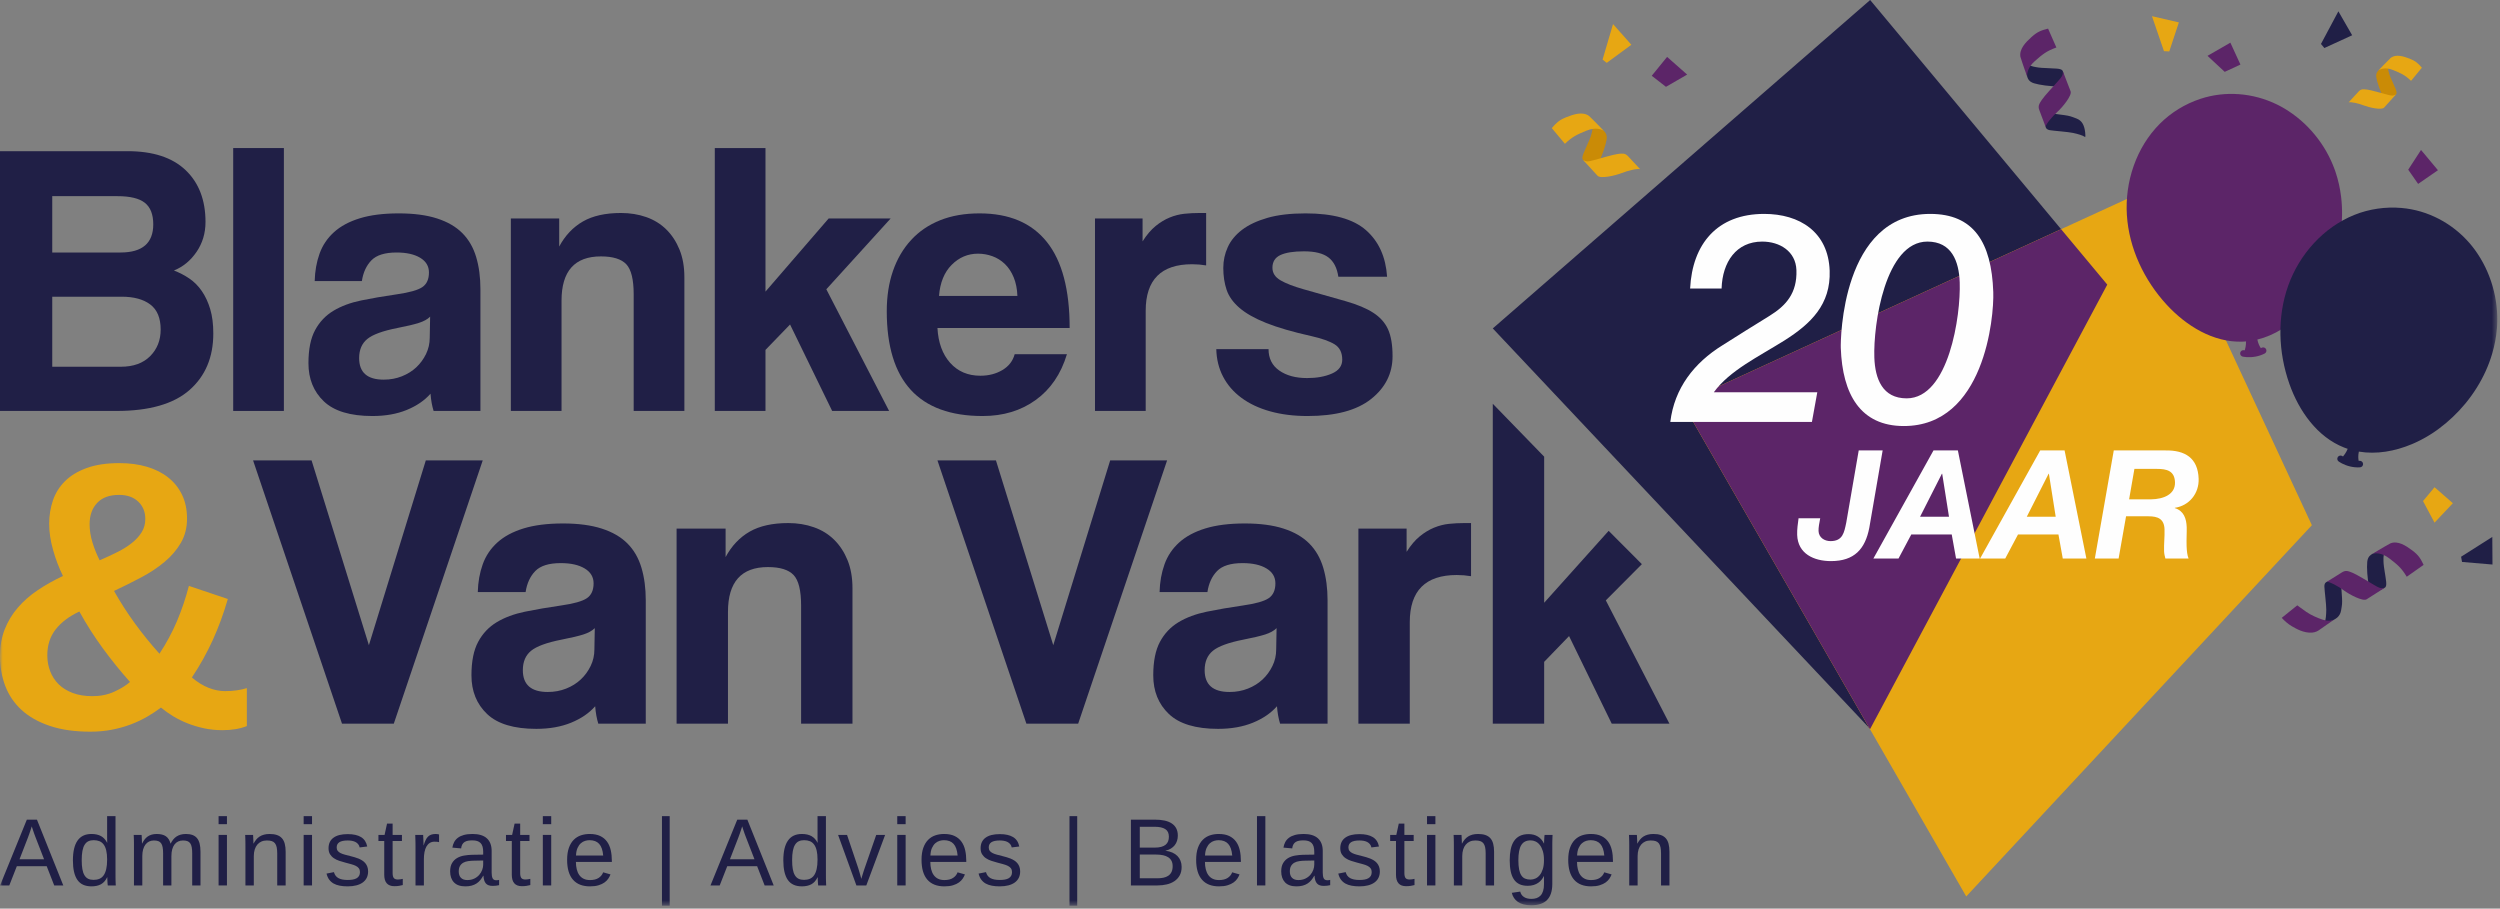
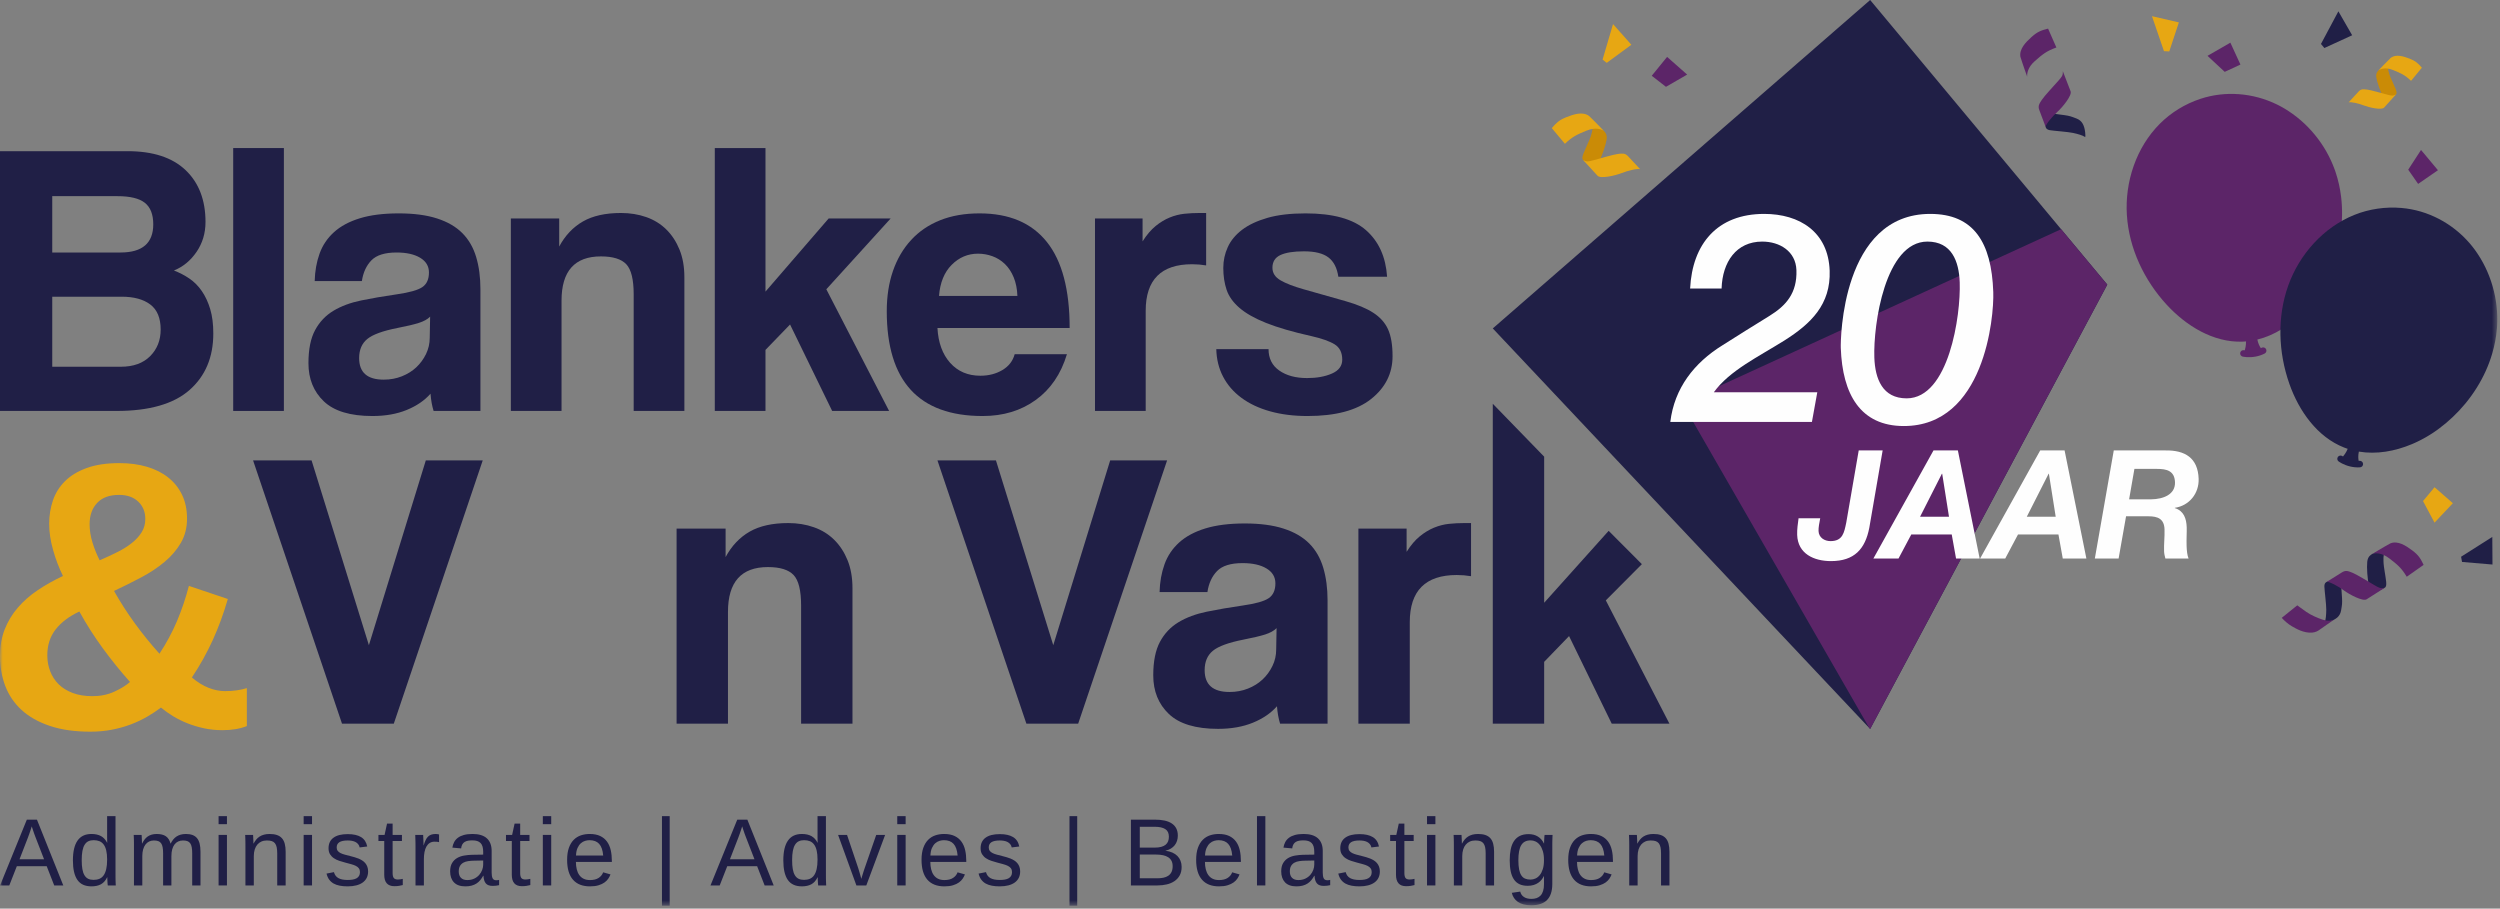
<svg xmlns="http://www.w3.org/2000/svg" xmlns:xlink="http://www.w3.org/1999/xlink" width="454px" height="165px" viewBox="0 0 454 165">
  <rect x="0" y="0" width="454" height="165" fill="#808080" stroke="none" />
  <title>Group 86</title>
  <defs>
    <polygon id="path-1" points="0 164.476 453.506 164.476 453.506 0 0 0" />
  </defs>
  <g id="Symbols" stroke="none" stroke-width="1" fill="none" fill-rule="evenodd">
    <g id="Download-blok" transform="translate(-3, -279)">
      <g id="Group-86" transform="translate(3, 279)">
        <polygon id="Fill-1" fill="#201F46" points="339.62 0 271.088 59.642 339.62 132.377 382.681 51.686" />
-         <polygon id="Fill-2" fill="#E7A713" points="357.067 162.795 305.51 73.191 391.229 33.848 419.835 95.379" />
        <g id="Group-85">
          <path d="M0,74.627 L0,27.453 L23.157,27.453 C27.783,27.453 31.299,28.602 33.708,30.9 C36.116,33.197 37.32,36.334 37.32,40.313 C37.32,42.35 36.775,44.159 35.691,45.746 C34.605,47.333 33.236,48.459 31.585,49.122 C32.576,49.501 33.506,49.985 34.382,50.578 C35.254,51.17 36.011,51.929 36.646,52.853 C37.284,53.775 37.792,54.865 38.171,56.12 C38.549,57.375 38.736,58.856 38.736,60.56 C38.736,64.87 37.297,68.292 34.418,70.825 C31.538,73.358 27.122,74.627 21.173,74.627 L0,74.627 Z M9.488,35.623 L9.488,45.854 L21.882,45.854 C25.848,45.854 27.832,44.15 27.832,40.739 C27.832,38.939 27.322,37.637 26.307,36.832 C25.292,36.026 23.628,35.623 21.314,35.623 L9.488,35.623 Z M21.953,66.6 C24.218,66.6 25.989,65.959 27.266,64.68 C28.539,63.401 29.177,61.792 29.177,59.85 C29.177,57.766 28.551,56.25 27.299,55.302 C26.048,54.355 24.314,53.881 22.096,53.881 L9.488,53.881 L9.488,66.6 L21.953,66.6 Z" id="Fill-3" fill="#201F46" />
          <mask id="mask-2" fill="white">
            <use xlink:href="#path-1" />
          </mask>
          <g id="Clip-6" />
          <polygon id="Fill-5" fill="#201F46" mask="url(#mask-2)" points="42.348 74.627 51.553 74.627 51.553 26.885 42.348 26.885" />
          <path d="M78.743,74.627 C78.461,73.728 78.273,72.684 78.181,71.499 C77.094,72.733 75.653,73.715 73.862,74.448 C72.064,75.184 69.988,75.55 67.63,75.55 C63.616,75.55 60.676,74.661 58.812,72.886 C56.945,71.109 56.014,68.801 56.014,65.959 C56.014,63.448 56.413,61.448 57.218,59.956 C58.021,58.463 59.13,57.292 60.547,56.44 C61.962,55.588 63.65,54.96 65.609,54.557 C67.569,54.155 69.706,53.788 72.02,53.455 C74.333,53.125 75.891,52.687 76.695,52.14 C77.496,51.596 77.897,50.709 77.897,49.476 C77.897,48.341 77.367,47.451 76.304,46.812 C75.241,46.173 73.812,45.854 72.02,45.854 C69.895,45.854 68.372,46.329 67.451,47.274 C66.531,48.222 65.952,49.476 65.717,51.04 L57.149,51.04 C57.193,49.239 57.489,47.582 58.031,46.067 C58.574,44.551 59.45,43.249 60.654,42.16 C61.856,41.071 63.423,40.23 65.358,39.637 C67.289,39.045 69.645,38.75 72.421,38.75 C75.151,38.75 77.47,39.057 79.374,39.673 C81.279,40.288 82.81,41.178 83.961,42.337 C85.117,43.497 85.952,44.942 86.469,46.671 C86.987,48.4 87.245,50.354 87.245,52.532 L87.245,74.627 L78.743,74.627 Z M78.111,57.506 C77.637,57.979 76.951,58.358 76.056,58.641 C75.157,58.927 73.862,59.235 72.16,59.564 C69.517,60.087 67.699,60.749 66.707,61.554 C65.717,62.359 65.22,63.518 65.22,65.036 C65.22,67.642 66.707,68.944 69.684,68.944 C70.862,68.944 71.958,68.743 72.975,68.339 C73.989,67.937 74.863,67.393 75.596,66.706 C76.326,66.019 76.918,65.213 77.367,64.29 C77.812,63.367 78.039,62.384 78.039,61.34 L78.111,57.506 Z" id="Fill-7" fill="#201F46" mask="url(#mask-2)" />
          <path d="M115.077,74.627 L115.077,53.455 C115.077,50.757 114.627,48.933 113.732,47.985 C112.833,47.038 111.298,46.563 109.126,46.563 C104.359,46.563 101.974,49.239 101.974,54.594 L101.974,74.627 L92.77,74.627 L92.77,39.673 L101.549,39.673 L101.549,44.772 C102.632,42.763 104.067,41.248 105.856,40.22 C107.643,39.191 109.951,38.679 112.775,38.679 C114.42,38.679 115.951,38.929 117.365,39.425 C118.776,39.925 119.989,40.671 120.999,41.67 C122.012,42.666 122.811,43.885 123.401,45.335 C123.99,46.781 124.283,48.454 124.283,50.353 L124.283,74.627 L115.077,74.627 Z" id="Fill-8" fill="#201F46" mask="url(#mask-2)" />
          <polygon id="Fill-9" fill="#201F46" mask="url(#mask-2)" points="151.121 74.627 143.474 58.927 139.011 63.543 139.011 74.627 129.806 74.627 129.806 26.885 139.011 26.885 139.011 52.957 150.484 39.673 161.743 39.673 150.06 52.532 161.461 74.627" />
          <path d="M170.241,59.564 C170.385,62.219 171.152,64.324 172.543,65.888 C173.937,67.451 175.766,68.232 178.033,68.232 C179.543,68.232 180.876,67.889 182.034,67.203 C183.19,66.516 183.934,65.557 184.265,64.324 L193.753,64.324 C192.669,67.924 190.78,70.696 188.088,72.637 C185.398,74.581 182.187,75.55 178.456,75.55 C166.843,75.55 161.036,69.205 161.036,56.509 C161.036,53.809 161.413,51.371 162.168,49.192 C162.924,47.014 164.021,45.142 165.462,43.581 C166.903,42.016 168.659,40.822 170.737,39.993 C172.816,39.164 175.198,38.75 177.89,38.75 C183.271,38.75 187.343,40.478 190.106,43.935 C192.868,47.392 194.249,52.603 194.249,59.564 L170.241,59.564 Z M184.76,53.74 C184.712,52.46 184.488,51.336 184.086,50.364 C183.686,49.395 183.155,48.589 182.494,47.949 C181.83,47.311 181.078,46.836 180.229,46.529 C179.377,46.221 178.504,46.067 177.607,46.067 C175.766,46.067 174.173,46.743 172.828,48.092 C171.482,49.441 170.712,51.323 170.526,53.74 L184.76,53.74 Z" id="Fill-10" fill="#201F46" mask="url(#mask-2)" />
          <path d="M198.851,74.627 L198.851,39.673 L207.491,39.673 L207.491,43.833 C208.248,42.639 209.038,41.71 209.865,41.042 C210.69,40.372 211.54,39.859 212.413,39.502 C213.286,39.144 214.173,38.917 215.068,38.821 C215.966,38.725 216.887,38.679 217.831,38.679 L219.035,38.679 L219.035,48.198 C218.186,48.055 217.335,47.985 216.486,47.985 C210.866,47.985 208.058,50.804 208.058,56.44 L208.058,74.627 L198.851,74.627 Z" id="Fill-11" fill="#201F46" mask="url(#mask-2)" />
          <path d="M243.043,50.259 C242.806,48.649 242.206,47.477 241.236,46.743 C240.268,46.008 238.793,45.641 236.81,45.641 C234.921,45.641 233.493,45.866 232.526,46.316 C231.557,46.765 231.074,47.536 231.074,48.624 C231.074,49.572 231.557,50.329 232.526,50.896 C233.493,51.465 234.899,52.012 236.739,52.532 C239.758,53.384 242.308,54.108 244.387,54.699 C246.466,55.293 248.13,55.988 249.38,56.794 C250.631,57.6 251.528,58.607 252.073,59.813 C252.614,61.023 252.888,62.645 252.888,64.68 C252.888,67.807 251.586,70.399 248.992,72.46 C246.394,74.52 242.548,75.55 237.448,75.55 C234.943,75.55 232.678,75.267 230.649,74.697 C228.619,74.129 226.885,73.312 225.445,72.246 C224.003,71.18 222.894,69.901 222.116,68.408 C221.337,66.919 220.922,65.248 220.877,63.401 L230.366,63.401 C230.366,65.082 231.013,66.379 232.315,67.29 C233.61,68.203 235.301,68.657 237.377,68.657 C239.123,68.657 240.623,68.386 241.872,67.84 C243.126,67.293 243.752,66.451 243.752,65.312 C243.752,64.031 243.29,63.105 242.369,62.532 C241.448,61.964 240.044,61.467 238.155,61.038 C234.757,60.279 232.019,59.484 229.942,58.653 C227.862,57.824 226.247,56.909 225.089,55.911 C223.933,54.915 223.155,53.823 222.754,52.636 C222.352,51.449 222.151,50.119 222.151,48.649 C222.151,47.318 222.424,46.062 222.966,44.875 C223.508,43.687 224.37,42.642 225.55,41.741 C226.731,40.839 228.266,40.115 230.154,39.567 C232.041,39.021 234.354,38.75 237.094,38.75 C242.098,38.75 245.756,39.769 248.071,41.805 C250.382,43.84 251.657,46.659 251.896,50.259 L243.043,50.259 Z" id="Fill-12" fill="#201F46" mask="url(#mask-2)" />
-           <path d="M108.653,131.424 C108.368,130.514 108.177,129.456 108.084,128.256 C106.983,129.506 105.522,130.501 103.706,131.245 C101.885,131.988 99.779,132.36 97.389,132.36 C93.323,132.36 90.34,131.458 88.453,129.66 C86.561,127.86 85.615,125.52 85.615,122.639 C85.615,120.096 86.022,118.066 86.837,116.553 C87.65,115.041 88.775,113.853 90.21,112.989 C91.647,112.126 93.356,111.49 95.344,111.081 C97.328,110.674 99.493,110.302 101.838,109.965 C104.183,109.631 105.763,109.187 106.576,108.633 C107.388,108.082 107.796,107.182 107.796,105.933 C107.796,104.781 107.258,103.882 106.181,103.234 C105.103,102.584 103.657,102.261 101.838,102.261 C99.686,102.261 98.144,102.742 97.209,103.7 C96.276,104.661 95.691,105.933 95.451,107.516 L86.766,107.516 C86.812,105.693 87.112,104.013 87.663,102.478 C88.212,100.941 89.099,99.621 90.319,98.518 C91.537,97.412 93.129,96.561 95.087,95.959 C97.046,95.361 99.431,95.06 102.248,95.06 C105.013,95.06 107.362,95.372 109.293,95.996 C111.224,96.619 112.778,97.521 113.945,98.696 C115.115,99.873 115.96,101.336 116.484,103.089 C117.01,104.841 117.272,106.823 117.272,109.029 L117.272,131.424 L108.653,131.424 Z M108.013,114.071 C107.531,114.55 106.838,114.933 105.93,115.223 C105.02,115.511 103.706,115.822 101.981,116.157 C99.302,116.687 97.46,117.358 96.456,118.173 C95.451,118.992 94.948,120.166 94.948,121.703 C94.948,124.343 96.456,125.664 99.471,125.664 C100.665,125.664 101.776,125.459 102.808,125.05 C103.835,124.643 104.721,124.092 105.463,123.395 C106.206,122.701 106.805,121.882 107.258,120.946 C107.713,120.011 107.941,119.014 107.941,117.96 L108.013,114.071 Z" id="Fill-13" fill="#201F46" mask="url(#mask-2)" />
          <path d="M145.48,131.424 L145.48,109.965 C145.48,107.229 145.026,105.383 144.116,104.422 C143.207,103.46 141.652,102.981 139.45,102.981 C134.616,102.981 132.2,105.693 132.2,111.118 L132.2,131.424 L122.869,131.424 L122.869,95.996 L131.77,95.996 L131.77,101.163 C132.866,99.129 134.32,97.593 136.132,96.549 C137.945,95.509 140.285,94.988 143.147,94.988 C144.815,94.988 146.366,95.241 147.799,95.747 C149.23,96.251 150.46,97.008 151.483,98.019 C152.508,99.028 153.318,100.266 153.915,101.733 C154.512,103.203 154.81,104.897 154.81,106.819 L154.81,131.424 L145.48,131.424 Z" id="Fill-14" fill="#201F46" mask="url(#mask-2)" />
          <polygon id="Fill-15" fill="#201F46" mask="url(#mask-2)" points="186.393 131.424 170.24 83.611 180.864 83.611 191.274 117.167 201.608 83.611 211.945 83.611 195.794 131.424" />
          <polygon id="Fill-16" fill="#201F46" mask="url(#mask-2)" points="62.109 131.424 45.959 83.611 56.582 83.611 66.991 117.167 77.327 83.611 87.663 83.611 71.512 131.424" />
          <path d="M232.467,131.424 C232.181,130.514 231.992,129.456 231.898,128.256 C230.797,129.506 229.337,130.501 227.522,131.245 C225.701,131.988 223.595,132.36 221.205,132.36 C217.136,132.36 214.156,131.458 212.268,129.66 C210.376,127.86 209.431,125.52 209.431,122.639 C209.431,120.096 209.838,118.066 210.651,116.553 C211.465,115.041 212.588,113.853 214.026,112.989 C215.461,112.126 217.17,111.49 219.159,111.081 C221.143,110.674 223.31,110.302 225.653,109.965 C227.999,109.631 229.577,109.187 230.392,108.633 C231.203,108.082 231.612,107.182 231.612,105.933 C231.612,104.781 231.074,103.882 229.997,103.234 C228.92,102.584 227.473,102.261 225.653,102.261 C223.501,102.261 221.957,102.742 221.023,103.7 C220.091,104.661 219.505,105.933 219.268,107.516 L210.581,107.516 C210.627,105.693 210.925,104.013 211.477,102.478 C212.026,100.941 212.914,99.621 214.134,98.518 C215.352,97.412 216.944,96.561 218.903,95.959 C220.861,95.361 223.247,95.06 226.062,95.06 C228.827,95.06 231.178,95.372 233.108,95.996 C235.04,96.619 236.59,97.521 237.76,98.696 C238.929,99.873 239.774,101.336 240.299,103.089 C240.824,104.841 241.086,106.823 241.086,109.029 L241.086,131.424 L232.467,131.424 Z M231.828,114.071 C231.346,114.55 230.652,114.933 229.746,115.223 C228.836,115.511 227.522,115.822 225.796,116.157 C223.117,116.687 221.274,117.358 220.27,118.173 C219.268,118.992 218.764,120.166 218.764,121.703 C218.764,124.343 220.27,125.664 223.286,125.664 C224.481,125.664 225.593,125.459 226.621,125.05 C227.65,124.643 228.536,124.092 229.279,123.395 C230.02,122.701 230.617,121.882 231.074,120.946 C231.529,120.011 231.755,119.014 231.755,117.96 L231.828,114.071 Z" id="Fill-17" fill="#201F46" mask="url(#mask-2)" />
          <path d="M246.686,131.424 L246.686,95.996 L255.441,95.996 L255.441,100.212 C256.206,99.003 257.009,98.06 257.847,97.382 C258.684,96.705 259.544,96.184 260.43,95.822 C261.316,95.46 262.211,95.229 263.123,95.132 C264.031,95.036 264.963,94.988 265.921,94.988 L267.141,94.988 L267.141,104.636 C266.28,104.493 265.42,104.422 264.559,104.422 C258.864,104.422 256.015,107.276 256.015,112.989 L256.015,131.424 L246.686,131.424 Z" id="Fill-18" fill="#201F46" mask="url(#mask-2)" />
          <polygon id="Fill-19" fill="#201F46" mask="url(#mask-2)" points="292.693 131.424 284.941 115.511 280.42 120.191 280.42 131.424 271.089 131.424 271.089 73.323 280.42 82.93 280.42 109.46 292.131 96.4 298.163 102.45 291.616 109.029 303.173 131.424" />
          <polygon id="Fill-20" fill="#5C2568" mask="url(#mask-2)" points="382.681 51.686 374.296 41.621 305.51 73.191 339.478 132.227 339.62 132.377" />
          <polygon id="Fill-21" fill="#E7A713" mask="url(#mask-2)" points="440.018 90.994 442.111 88.482 445.442 91.381 442.111 94.916" />
          <polygon id="Fill-22" fill="#5C2568" mask="url(#mask-2)" points="400.882 10.14 405.037 7.749 406.861 11.724 404.008 13.05" />
          <polygon id="Fill-23" fill="#5C2568" mask="url(#mask-2)" points="439.657 27.233 442.73 30.911 439.132 33.396 437.331 30.815" />
          <polygon id="Fill-24" fill="#201F46" mask="url(#mask-2)" points="421.488 7.982 422.103 8.721 427.152 6.404 424.659 2.071 424.649 2.059" />
          <polygon id="Fill-25" fill="#201F46" mask="url(#mask-2)" points="446.933 101.103 447.105 102.049 452.64 102.52 452.605 97.521 452.601 97.506" />
          <polygon id="Fill-26" fill="#5C2568" mask="url(#mask-2)" points="302.539 15.767 299.958 13.759 302.744 10.333 306.389 13.544" />
          <polygon id="Fill-27" fill="#E7A713" mask="url(#mask-2)" points="392.977 9.289 393.937 9.342 395.681 4.068 390.811 2.94 390.796 2.94" />
          <polygon id="Fill-28" fill="#E7A713" mask="url(#mask-2)" points="291.028 10.818 291.78 11.417 296.256 8.127 292.938 4.387 292.925 4.379" />
          <path d="M9.844,160.796 L8.483,157.302 L3.057,157.302 L1.687,160.796 L0.013,160.796 L4.874,148.847 L6.708,148.847 L11.493,160.796 L9.844,160.796 Z M6.472,152.095 C6.382,151.869 6.296,151.64 6.214,151.409 C6.133,151.177 6.061,150.965 5.998,150.776 C5.936,150.587 5.884,150.429 5.841,150.3 C5.8,150.174 5.776,150.096 5.77,150.068 C5.758,150.096 5.734,150.176 5.695,150.305 C5.656,150.436 5.602,150.596 5.538,150.788 C5.473,150.981 5.399,151.192 5.318,151.426 C5.236,151.657 5.152,151.885 5.069,152.113 L3.546,156.039 L8.001,156.039 L6.472,152.095 Z" id="Fill-29" fill="#201F46" mask="url(#mask-2)" />
          <path d="M19.454,159.32 C19.172,159.908 18.798,160.328 18.334,160.583 C17.869,160.837 17.293,160.963 16.605,160.963 C15.45,160.963 14.601,160.575 14.057,159.794 C13.513,159.014 13.241,157.832 13.241,156.249 C13.241,153.049 14.362,151.45 16.605,151.45 C17.298,151.45 17.876,151.577 18.338,151.83 C18.801,152.086 19.172,152.49 19.454,153.043 L19.471,153.043 C19.471,152.987 19.469,152.898 19.467,152.777 C19.465,152.656 19.461,152.528 19.459,152.395 C19.455,152.263 19.454,152.137 19.454,152.017 L19.454,151.763 L19.454,148.211 L20.977,148.211 L20.977,158.903 C20.977,159.124 20.978,159.337 20.98,159.539 C20.984,159.743 20.987,159.929 20.993,160.1 C20.999,160.268 21.005,160.415 21.01,160.537 C21.015,160.658 21.02,160.744 21.026,160.795 L19.573,160.795 C19.561,160.738 19.552,160.658 19.543,160.555 C19.534,160.449 19.526,160.328 19.518,160.192 C19.51,160.058 19.502,159.915 19.497,159.764 C19.491,159.615 19.488,159.468 19.488,159.32 L19.454,159.32 Z M14.839,156.198 C14.839,156.832 14.878,157.376 14.957,157.826 C15.036,158.28 15.162,158.651 15.338,158.941 C15.511,159.232 15.735,159.447 16.005,159.582 C16.276,159.718 16.605,159.784 16.995,159.784 C17.394,159.784 17.747,159.719 18.056,159.59 C18.363,159.462 18.619,159.25 18.824,158.959 C19.03,158.667 19.186,158.288 19.293,157.818 C19.4,157.349 19.454,156.775 19.454,156.097 C19.454,155.448 19.4,154.896 19.293,154.448 C19.186,153.997 19.029,153.635 18.82,153.357 C18.612,153.08 18.357,152.88 18.056,152.759 C17.753,152.639 17.405,152.578 17.011,152.578 C16.639,152.578 16.318,152.643 16.048,152.772 C15.776,152.902 15.551,153.111 15.372,153.4 C15.19,153.688 15.058,154.063 14.969,154.525 C14.882,154.983 14.839,155.542 14.839,156.198 L14.839,156.198 Z" id="Fill-30" fill="#201F46" mask="url(#mask-2)" />
          <path d="M29.621,160.796 L29.621,154.978 C29.621,154.532 29.593,154.158 29.536,153.858 C29.48,153.558 29.385,153.318 29.254,153.133 C29.12,152.949 28.948,152.819 28.733,152.743 C28.519,152.667 28.257,152.63 27.947,152.63 C27.626,152.63 27.335,152.692 27.076,152.819 C26.817,152.947 26.596,153.131 26.413,153.371 C26.23,153.611 26.088,153.908 25.99,154.261 C25.891,154.615 25.842,155.021 25.842,155.479 L25.842,160.796 L24.328,160.796 L24.328,153.579 C24.328,153.388 24.327,153.184 24.325,152.972 C24.322,152.76 24.318,152.561 24.313,152.37 C24.307,152.182 24.301,152.018 24.295,151.882 C24.289,151.747 24.285,151.66 24.279,151.62 L25.715,151.62 C25.721,151.648 25.727,151.723 25.733,151.849 C25.737,151.973 25.744,152.116 25.753,152.276 C25.762,152.439 25.768,152.603 25.774,152.768 C25.78,152.935 25.783,153.075 25.783,153.189 L25.808,153.189 C25.944,152.922 26.089,152.684 26.248,152.467 C26.406,152.253 26.59,152.07 26.802,151.92 C27.013,151.77 27.255,151.656 27.529,151.574 C27.802,151.492 28.119,151.451 28.48,151.451 C29.172,151.451 29.72,151.588 30.123,151.865 C30.527,152.144 30.807,152.584 30.965,153.189 L30.99,153.189 C31.126,152.922 31.278,152.684 31.447,152.467 C31.616,152.253 31.813,152.07 32.039,151.92 C32.264,151.77 32.517,151.656 32.799,151.574 C33.081,151.492 33.402,151.451 33.763,151.451 C34.225,151.451 34.623,151.513 34.959,151.637 C35.294,151.761 35.569,151.953 35.783,152.214 C35.997,152.473 36.155,152.808 36.257,153.218 C36.358,153.628 36.409,154.117 36.409,154.682 L36.409,160.796 L34.904,160.796 L34.904,154.978 C34.904,154.532 34.876,154.158 34.82,153.858 C34.764,153.558 34.669,153.318 34.537,153.133 C34.404,152.949 34.231,152.819 34.016,152.743 C33.802,152.667 33.54,152.63 33.231,152.63 C32.909,152.63 32.619,152.69 32.36,152.811 C32.1,152.932 31.879,153.112 31.696,153.351 C31.513,153.588 31.373,153.884 31.273,154.24 C31.175,154.596 31.126,155.009 31.126,155.479 L31.126,160.796 L29.621,160.796 Z" id="Fill-31" fill="#201F46" mask="url(#mask-2)" />
          <path d="M39.694,149.669 L41.215,149.669 L41.215,148.212 L39.694,148.212 L39.694,149.669 Z M39.694,160.796 L41.215,160.796 L41.215,151.62 L39.694,151.62 L39.694,160.796 Z" id="Fill-32" fill="#201F46" mask="url(#mask-2)" />
          <path d="M50.344,160.796 L50.344,154.978 C50.344,154.532 50.311,154.158 50.246,153.858 C50.181,153.558 50.076,153.318 49.929,153.133 C49.783,152.949 49.589,152.819 49.349,152.743 C49.111,152.667 48.813,152.63 48.458,152.63 C48.097,152.63 47.773,152.692 47.482,152.819 C47.191,152.947 46.943,153.131 46.738,153.371 C46.532,153.611 46.373,153.908 46.261,154.261 C46.147,154.615 46.091,155.021 46.091,155.479 L46.091,160.796 L44.569,160.796 L44.569,153.579 C44.569,153.388 44.568,153.184 44.566,152.972 C44.562,152.76 44.559,152.561 44.553,152.37 C44.547,152.182 44.541,152.018 44.536,151.882 C44.53,151.747 44.524,151.66 44.519,151.62 L45.956,151.62 C45.962,151.648 45.968,151.723 45.973,151.849 C45.978,151.973 45.986,152.116 45.994,152.276 C46.002,152.439 46.009,152.603 46.015,152.768 C46.021,152.935 46.023,153.075 46.023,153.189 L46.049,153.189 C46.196,152.922 46.356,152.684 46.531,152.467 C46.706,152.253 46.908,152.07 47.14,151.92 C47.371,151.77 47.636,151.656 47.934,151.574 C48.232,151.492 48.579,151.451 48.974,151.451 C49.481,151.451 49.918,151.513 50.285,151.637 C50.651,151.761 50.952,151.953 51.189,152.214 C51.426,152.473 51.598,152.808 51.709,153.218 C51.818,153.628 51.874,154.117 51.874,154.682 L51.874,160.796 L50.344,160.796 Z" id="Fill-33" fill="#201F46" mask="url(#mask-2)" />
          <path d="M55.143,149.669 L56.664,149.669 L56.664,148.212 L55.143,148.212 L55.143,149.669 Z M55.143,160.796 L56.664,160.796 L56.664,151.62 L55.143,151.62 L55.143,160.796 Z" id="Fill-34" fill="#201F46" mask="url(#mask-2)" />
          <path d="M66.848,158.259 C66.848,158.689 66.764,159.073 66.599,159.41 C66.432,159.745 66.191,160.028 65.876,160.257 C65.561,160.487 65.173,160.661 64.714,160.783 C64.253,160.904 63.729,160.964 63.137,160.964 C62.606,160.964 62.129,160.923 61.704,160.841 C61.278,160.759 60.904,160.629 60.584,160.449 C60.263,160.266 59.994,160.028 59.775,159.731 C59.559,159.434 59.401,159.072 59.299,158.642 L60.643,158.379 C60.772,158.87 61.04,159.231 61.445,159.461 C61.852,159.688 62.415,159.803 63.137,159.803 C63.464,159.803 63.763,159.78 64.037,159.734 C64.31,159.689 64.546,159.613 64.743,159.503 C64.94,159.393 65.094,159.245 65.204,159.061 C65.314,158.878 65.368,158.649 65.368,158.379 C65.368,158.101 65.304,157.874 65.174,157.696 C65.044,157.517 64.864,157.37 64.633,157.252 C64.402,157.132 64.122,157.028 63.791,156.94 C63.463,156.854 63.1,156.757 62.706,156.649 C62.34,156.554 61.976,156.445 61.615,156.326 C61.254,156.208 60.929,156.051 60.639,155.856 C60.348,155.662 60.113,155.42 59.932,155.13 C59.752,154.842 59.663,154.481 59.663,154.044 C59.663,153.208 59.96,152.571 60.555,152.133 C61.149,151.693 62.015,151.475 63.153,151.475 C64.162,151.475 64.964,151.654 65.558,152.01 C66.152,152.365 66.529,152.936 66.687,153.722 L65.317,153.893 C65.266,153.654 65.174,153.457 65.038,153.295 C64.904,153.133 64.74,153.004 64.548,152.904 C64.357,152.806 64.141,152.735 63.902,152.692 C63.662,152.651 63.413,152.629 63.153,152.629 C62.466,152.629 61.959,152.734 61.632,152.942 C61.305,153.152 61.142,153.47 61.142,153.893 C61.142,154.141 61.202,154.345 61.324,154.508 C61.444,154.669 61.614,154.804 61.83,154.914 C62.048,155.024 62.308,155.121 62.612,155.203 C62.917,155.285 63.251,155.373 63.619,155.463 C63.861,155.524 64.109,155.589 64.363,155.662 C64.617,155.73 64.862,155.816 65.102,155.915 C65.342,156.015 65.568,156.13 65.778,156.262 C65.99,156.396 66.174,156.556 66.332,156.742 C66.49,156.927 66.615,157.146 66.707,157.396 C66.801,157.644 66.848,157.932 66.848,158.259" id="Fill-35" fill="#201F46" mask="url(#mask-2)" />
          <path d="M73.144,160.727 C72.913,160.79 72.677,160.838 72.438,160.875 C72.198,160.912 71.921,160.931 71.606,160.931 C70.388,160.931 69.778,160.238 69.778,158.852 L69.778,152.73 L68.722,152.73 L68.722,151.62 L69.838,151.62 L70.287,149.567 L71.3,149.567 L71.3,151.62 L72.992,151.62 L72.992,152.73 L71.3,152.73 L71.3,158.523 C71.3,158.963 71.371,159.274 71.516,159.452 C71.659,159.629 71.909,159.719 72.264,159.719 C72.412,159.719 72.552,159.707 72.692,159.683 C72.829,159.662 72.981,159.632 73.144,159.6 L73.144,160.727 Z" id="Fill-36" fill="#201F46" mask="url(#mask-2)" />
          <path d="M75.457,160.796 L75.457,153.755 C75.457,153.564 75.456,153.369 75.452,153.167 C75.45,152.966 75.446,152.773 75.44,152.587 C75.435,152.4 75.429,152.224 75.423,152.061 C75.418,151.896 75.412,151.749 75.406,151.62 L76.844,151.62 C76.85,151.749 76.855,151.898 76.865,152.065 C76.873,152.231 76.881,152.403 76.89,152.579 C76.899,152.754 76.904,152.921 76.906,153.082 C76.91,153.244 76.911,153.382 76.911,153.496 L76.945,153.496 C77.052,153.144 77.166,152.84 77.287,152.583 C77.408,152.325 77.551,152.114 77.713,151.946 C77.877,151.779 78.072,151.656 78.298,151.574 C78.523,151.492 78.796,151.451 79.116,151.451 C79.241,151.451 79.36,151.461 79.473,151.48 C79.585,151.5 79.673,151.519 79.734,151.535 L79.734,152.934 C79.632,152.906 79.514,152.884 79.38,152.869 C79.244,152.857 79.091,152.85 78.922,152.85 C78.573,152.85 78.276,152.928 78.031,153.087 C77.785,153.246 77.585,153.465 77.431,153.743 C77.276,154.024 77.161,154.357 77.088,154.745 C77.015,155.131 76.978,155.555 76.978,156.014 L76.978,160.796 L75.457,160.796 Z" id="Fill-37" fill="#201F46" mask="url(#mask-2)" />
          <path d="M84.509,160.964 C83.59,160.964 82.9,160.721 82.437,160.235 C81.975,159.749 81.745,159.081 81.745,158.234 C81.745,157.63 81.858,157.133 82.086,156.746 C82.314,156.359 82.613,156.055 82.983,155.833 C83.351,155.614 83.773,155.462 84.247,155.376 C84.72,155.292 85.202,155.243 85.693,155.231 L87.747,155.198 L87.747,154.697 C87.747,154.319 87.706,153.997 87.628,153.73 C87.549,153.466 87.429,153.251 87.265,153.087 C87.102,152.922 86.897,152.803 86.652,152.725 C86.407,152.651 86.118,152.611 85.785,152.611 C85.492,152.611 85.227,152.634 84.991,152.674 C84.753,152.717 84.548,152.794 84.374,152.904 C84.2,153.013 84.058,153.164 83.951,153.353 C83.844,153.544 83.773,153.782 83.74,154.07 L82.15,153.927 C82.207,153.564 82.313,153.232 82.472,152.929 C82.629,152.628 82.854,152.365 83.144,152.146 C83.434,151.924 83.797,151.754 84.234,151.632 C84.671,151.512 85.199,151.45 85.819,151.45 C86.968,151.45 87.834,151.713 88.415,152.243 C88.994,152.771 89.284,153.536 89.284,154.537 L89.284,158.489 C89.284,158.94 89.345,159.281 89.463,159.51 C89.581,159.739 89.806,159.854 90.138,159.854 C90.223,159.854 90.308,159.848 90.392,159.836 C90.477,159.825 90.558,159.811 90.637,159.794 L90.637,160.745 C90.445,160.79 90.255,160.823 90.066,160.846 C89.879,160.868 89.677,160.879 89.463,160.879 C89.176,160.879 88.928,160.841 88.723,160.765 C88.517,160.689 88.349,160.574 88.22,160.418 C88.09,160.263 87.991,160.071 87.924,159.841 C87.856,159.613 87.814,159.345 87.797,159.04 L87.747,159.04 C87.582,159.334 87.405,159.6 87.21,159.836 C87.014,160.074 86.789,160.277 86.529,160.444 C86.27,160.611 85.976,160.739 85.645,160.829 C85.316,160.919 84.937,160.964 84.509,160.964 M84.856,159.819 C85.341,159.819 85.765,159.73 86.127,159.553 C86.491,159.375 86.792,159.148 87.032,158.87 C87.272,158.594 87.451,158.29 87.568,157.963 C87.687,157.636 87.747,157.322 87.747,157.021 L87.747,156.266 L86.081,156.301 C85.709,156.306 85.356,156.333 85.02,156.381 C84.685,156.429 84.391,156.524 84.137,156.665 C83.884,156.807 83.681,157.005 83.532,157.259 C83.383,157.513 83.308,157.846 83.308,158.259 C83.308,158.758 83.442,159.142 83.711,159.414 C83.977,159.683 84.359,159.819 84.856,159.819" id="Fill-38" fill="#201F46" mask="url(#mask-2)" />
          <path d="M96.307,160.727 C96.075,160.79 95.84,160.838 95.601,160.875 C95.362,160.912 95.084,160.931 94.768,160.931 C93.551,160.931 92.942,160.238 92.942,158.852 L92.942,152.73 L91.886,152.73 L91.886,151.62 L93.001,151.62 L93.45,149.567 L94.464,149.567 L94.464,151.62 L96.155,151.62 L96.155,152.73 L94.464,152.73 L94.464,158.523 C94.464,158.963 94.535,159.274 94.679,159.452 C94.823,159.629 95.073,159.719 95.428,159.719 C95.575,159.719 95.716,159.707 95.855,159.683 C95.993,159.662 96.143,159.632 96.307,159.6 L96.307,160.727 Z" id="Fill-39" fill="#201F46" mask="url(#mask-2)" />
          <path d="M98.578,149.669 L100.101,149.669 L100.101,148.212 L98.578,148.212 L98.578,149.669 Z M98.578,160.796 L100.101,160.796 L100.101,151.62 L98.578,151.62 L98.578,160.796 Z" id="Fill-40" fill="#201F46" mask="url(#mask-2)" />
          <path d="M104.586,156.53 C104.586,157.009 104.636,157.453 104.735,157.856 C104.833,158.261 104.985,158.61 105.191,158.899 C105.396,159.191 105.661,159.419 105.982,159.578 C106.302,159.739 106.688,159.819 107.14,159.819 C107.799,159.819 108.327,159.687 108.725,159.422 C109.122,159.156 109.391,158.819 109.531,158.413 L110.867,158.793 C110.772,159.048 110.638,159.305 110.466,159.562 C110.293,159.819 110.064,160.05 109.776,160.257 C109.489,160.463 109.13,160.633 108.7,160.765 C108.268,160.898 107.748,160.964 107.14,160.964 C105.787,160.964 104.757,160.561 104.05,159.752 C103.342,158.942 102.989,157.742 102.989,156.148 C102.989,155.288 103.097,154.562 103.31,153.965 C103.524,153.369 103.817,152.882 104.189,152.511 C104.561,152.137 104.996,151.867 105.491,151.699 C105.987,151.534 106.517,151.45 107.081,151.45 C107.846,151.45 108.487,151.573 109.004,151.822 C109.52,152.071 109.933,152.415 110.246,152.854 C110.559,153.293 110.781,153.807 110.913,154.401 C111.046,154.994 111.113,155.637 111.113,156.326 L111.113,156.53 L104.586,156.53 Z M109.54,155.36 C109.455,154.392 109.21,153.687 108.804,153.244 C108.399,152.8 107.815,152.578 107.056,152.578 C106.801,152.578 106.535,152.619 106.256,152.7 C105.977,152.783 105.72,152.928 105.482,153.138 C105.246,153.347 105.047,153.632 104.882,153.991 C104.719,154.349 104.626,154.805 104.604,155.36 L109.54,155.36 Z" id="Fill-41" fill="#201F46" mask="url(#mask-2)" />
          <polygon id="Fill-42" fill="#201F46" mask="url(#mask-2)" points="120.212 164.476 121.615 164.476 121.615 148.212 120.212 148.212" />
          <path d="M138.857,160.796 L137.495,157.302 L132.068,157.302 L130.698,160.796 L129.025,160.796 L133.886,148.847 L135.72,148.847 L140.504,160.796 L138.857,160.796 Z M135.484,152.095 C135.393,151.869 135.306,151.64 135.225,151.409 C135.143,151.177 135.071,150.965 135.01,150.776 C134.947,150.587 134.895,150.429 134.853,150.3 C134.812,150.174 134.787,150.096 134.782,150.068 C134.77,150.096 134.745,150.176 134.705,150.305 C134.666,150.436 134.613,150.596 134.548,150.788 C134.484,150.981 134.411,151.192 134.33,151.426 C134.247,151.657 134.164,151.885 134.079,152.113 L132.558,156.039 L137.013,156.039 L135.484,152.095 Z" id="Fill-43" fill="#201F46" mask="url(#mask-2)" />
          <path d="M148.464,159.32 C148.184,159.908 147.81,160.328 147.345,160.583 C146.881,160.837 146.304,160.963 145.617,160.963 C144.462,160.963 143.612,160.575 143.067,159.794 C142.524,159.014 142.251,157.832 142.251,156.249 C142.251,153.049 143.374,151.45 145.617,151.45 C146.31,151.45 146.887,151.577 147.35,151.83 C147.811,152.086 148.184,152.49 148.464,153.043 L148.482,153.043 C148.482,152.987 148.48,152.898 148.477,152.777 C148.476,152.656 148.471,152.528 148.47,152.395 C148.465,152.263 148.464,152.137 148.464,152.017 L148.464,151.763 L148.464,148.211 L149.988,148.211 L149.988,158.903 C149.988,159.124 149.988,159.337 149.99,159.539 C149.994,159.743 149.998,159.929 150.004,160.1 C150.01,160.268 150.016,160.415 150.022,160.537 C150.025,160.658 150.031,160.744 150.037,160.795 L148.583,160.795 C148.571,160.738 148.562,160.658 148.554,160.555 C148.544,160.449 148.536,160.328 148.529,160.192 C148.52,160.058 148.512,159.915 148.507,159.764 C148.501,159.615 148.499,159.468 148.499,159.32 L148.464,159.32 Z M143.85,156.198 C143.85,156.832 143.888,157.376 143.968,157.826 C144.047,158.28 144.173,158.651 144.349,158.941 C144.522,159.232 144.746,159.447 145.016,159.582 C145.287,159.718 145.617,159.784 146.006,159.784 C146.405,159.784 146.758,159.719 147.066,159.59 C147.374,159.462 147.63,159.25 147.837,158.959 C148.041,158.667 148.197,158.288 148.305,157.818 C148.411,157.349 148.464,156.775 148.464,156.097 C148.464,155.448 148.411,154.896 148.305,154.448 C148.197,153.997 148.04,153.635 147.832,153.357 C147.623,153.08 147.369,152.88 147.066,152.759 C146.764,152.639 146.417,152.578 146.022,152.578 C145.65,152.578 145.329,152.643 145.06,152.772 C144.788,152.902 144.561,153.111 144.382,153.4 C144.202,153.688 144.069,154.063 143.98,154.525 C143.893,154.983 143.85,155.542 143.85,156.198 L143.85,156.198 Z" id="Fill-44" fill="#201F46" mask="url(#mask-2)" />
          <path d="M157.322,160.796 L155.521,160.796 L152.198,151.62 L153.822,151.62 L155.834,157.591 C155.873,157.714 155.92,157.866 155.973,158.043 C156.027,158.221 156.082,158.407 156.138,158.599 C156.195,158.791 156.247,158.976 156.294,159.155 C156.343,159.333 156.383,159.482 156.417,159.6 C156.451,159.482 156.495,159.333 156.548,159.155 C156.601,158.976 156.657,158.793 156.714,158.609 C156.77,158.421 156.827,158.239 156.886,158.061 C156.945,157.882 156.997,157.731 157.043,157.606 L159.122,151.62 L160.737,151.62 L157.322,160.796 Z" id="Fill-45" fill="#201F46" mask="url(#mask-2)" />
          <path d="M162.942,149.669 L164.463,149.669 L164.463,148.212 L162.942,148.212 L162.942,149.669 Z M162.942,160.796 L164.463,160.796 L164.463,151.62 L162.942,151.62 L162.942,160.796 Z" id="Fill-46" fill="#201F46" mask="url(#mask-2)" />
          <path d="M168.949,156.53 C168.949,157.009 168.999,157.453 169.097,157.856 C169.196,158.261 169.347,158.61 169.554,158.899 C169.759,159.191 170.023,159.419 170.344,159.578 C170.664,159.739 171.05,159.819 171.503,159.819 C172.162,159.819 172.69,159.687 173.088,159.422 C173.485,159.156 173.753,158.819 173.894,158.413 L175.229,158.793 C175.135,159.048 175,159.305 174.829,159.562 C174.656,159.819 174.427,160.05 174.14,160.257 C173.852,160.463 173.493,160.633 173.062,160.765 C172.631,160.898 172.111,160.964 171.503,160.964 C170.15,160.964 169.119,160.561 168.412,159.752 C167.705,158.942 167.351,157.742 167.351,156.148 C167.351,155.288 167.458,154.562 167.673,153.965 C167.887,153.369 168.18,152.882 168.552,152.511 C168.924,152.137 169.358,151.867 169.854,151.699 C170.349,151.534 170.879,151.45 171.442,151.45 C172.209,151.45 172.85,151.573 173.365,151.822 C173.882,152.071 174.295,152.415 174.609,152.854 C174.922,153.293 175.144,153.807 175.276,154.401 C175.409,154.994 175.475,155.637 175.475,156.326 L175.475,156.53 L168.949,156.53 Z M173.903,155.36 C173.818,154.392 173.573,153.687 173.167,153.244 C172.762,152.8 172.178,152.578 171.418,152.578 C171.165,152.578 170.898,152.619 170.618,152.7 C170.339,152.783 170.082,152.928 169.844,153.138 C169.609,153.347 169.408,153.632 169.245,153.991 C169.081,154.349 168.988,154.805 168.967,155.36 L173.903,155.36 Z" id="Fill-47" fill="#201F46" mask="url(#mask-2)" />
          <path d="M185.262,158.259 C185.262,158.689 185.177,159.073 185.013,159.41 C184.846,159.745 184.605,160.028 184.29,160.257 C183.975,160.487 183.587,160.661 183.126,160.783 C182.668,160.904 182.143,160.964 181.551,160.964 C181.022,160.964 180.543,160.923 180.117,160.841 C179.693,160.759 179.318,160.629 178.996,160.449 C178.676,160.266 178.408,160.028 178.19,159.731 C177.973,159.434 177.814,159.072 177.713,158.642 L179.056,158.379 C179.186,158.87 179.455,159.231 179.858,159.461 C180.266,159.688 180.829,159.803 181.551,159.803 C181.876,159.803 182.178,159.78 182.451,159.734 C182.724,159.689 182.96,159.613 183.156,159.503 C183.353,159.393 183.508,159.245 183.619,159.061 C183.728,158.878 183.783,158.649 183.783,158.379 C183.783,158.101 183.717,157.874 183.589,157.696 C183.458,157.517 183.278,157.37 183.047,157.252 C182.816,157.132 182.535,157.028 182.206,156.94 C181.876,156.854 181.514,156.757 181.12,156.649 C180.754,156.554 180.39,156.445 180.03,156.326 C179.669,156.208 179.342,156.051 179.052,155.856 C178.762,155.662 178.527,155.42 178.346,155.13 C178.167,154.842 178.077,154.481 178.077,154.044 C178.077,153.208 178.374,152.571 178.968,152.133 C179.563,151.693 180.429,151.475 181.569,151.475 C182.576,151.475 183.378,151.654 183.972,152.01 C184.567,152.365 184.943,152.936 185.101,153.722 L183.731,153.893 C183.682,153.654 183.589,153.457 183.452,153.295 C183.317,153.133 183.152,153.004 182.962,152.904 C182.771,152.806 182.556,152.735 182.316,152.692 C182.075,152.651 181.825,152.629 181.569,152.629 C180.88,152.629 180.373,152.734 180.046,152.942 C179.72,153.152 179.557,153.47 179.557,153.893 C179.557,154.141 179.616,154.345 179.738,154.508 C179.857,154.669 180.027,154.804 180.246,154.914 C180.462,155.024 180.723,155.121 181.026,155.203 C181.331,155.285 181.667,155.373 182.033,155.463 C182.275,155.524 182.523,155.589 182.777,155.662 C183.028,155.73 183.276,155.816 183.516,155.915 C183.756,156.015 183.982,156.13 184.192,156.262 C184.403,156.396 184.589,156.556 184.746,156.742 C184.904,156.927 185.028,157.146 185.121,157.396 C185.216,157.644 185.262,157.932 185.262,158.259" id="Fill-48" fill="#201F46" mask="url(#mask-2)" />
          <polygon id="Fill-49" fill="#201F46" mask="url(#mask-2)" points="194.219 164.476 195.621 164.476 195.621 148.212 194.219 148.212" />
          <path d="M214.585,157.429 C214.585,158.033 214.468,158.55 214.232,158.975 C213.994,159.403 213.674,159.75 213.275,160.018 C212.875,160.287 212.411,160.485 211.881,160.608 C211.352,160.733 210.793,160.795 210.207,160.795 L205.373,160.795 L205.373,148.847 L209.7,148.847 C210.359,148.847 210.947,148.901 211.468,149.01 C211.986,149.122 212.425,149.296 212.786,149.534 C213.145,149.77 213.421,150.072 213.608,150.437 C213.798,150.801 213.893,151.238 213.893,151.746 C213.893,152.08 213.846,152.394 213.752,152.687 C213.66,152.981 213.518,153.25 213.332,153.49 C213.143,153.728 212.905,153.936 212.62,154.109 C212.337,154.281 212.005,154.409 211.626,154.494 C212.107,154.551 212.531,154.661 212.899,154.826 C213.269,154.988 213.576,155.198 213.825,155.453 C214.072,155.706 214.261,156.002 214.392,156.339 C214.52,156.674 214.585,157.038 214.585,157.429 M212.269,151.942 C212.269,151.297 212.049,150.836 211.608,150.56 C211.171,150.283 210.535,150.143 209.7,150.143 L206.986,150.143 L206.986,153.926 L209.7,153.926 C210.173,153.926 210.571,153.879 210.9,153.785 C211.227,153.692 211.493,153.559 211.696,153.388 C211.898,153.214 212.043,153.006 212.136,152.764 C212.225,152.521 212.269,152.246 212.269,151.942 M212.954,157.301 C212.954,156.922 212.885,156.601 212.748,156.334 C212.609,156.069 212.411,155.851 212.151,155.68 C211.893,155.513 211.579,155.387 211.216,155.309 C210.853,155.229 210.446,155.189 209.995,155.189 L206.986,155.189 L206.986,159.498 L210.121,159.498 C210.535,159.498 210.912,159.465 211.26,159.396 C211.605,159.327 211.905,159.21 212.155,159.039 C212.406,158.87 212.601,158.644 212.743,158.362 C212.882,158.08 212.954,157.724 212.954,157.301" id="Fill-50" fill="#201F46" mask="url(#mask-2)" />
          <path d="M218.819,156.53 C218.819,157.009 218.867,157.453 218.967,157.856 C219.066,158.261 219.218,158.61 219.424,158.899 C219.628,159.191 219.893,159.419 220.213,159.578 C220.535,159.739 220.92,159.819 221.373,159.819 C222.032,159.819 222.56,159.687 222.957,159.422 C223.356,159.156 223.623,158.819 223.763,158.413 L225.1,158.793 C225.004,159.048 224.87,159.305 224.699,159.562 C224.526,159.819 224.296,160.05 224.009,160.257 C223.722,160.463 223.363,160.633 222.931,160.765 C222.501,160.898 221.981,160.964 221.373,160.964 C220.019,160.964 218.989,160.561 218.283,159.752 C217.574,158.942 217.221,157.742 217.221,156.148 C217.221,155.288 217.328,154.562 217.542,153.965 C217.756,153.369 218.05,152.882 218.422,152.511 C218.793,152.137 219.228,151.867 219.723,151.699 C220.219,151.534 220.75,151.45 221.314,151.45 C222.079,151.45 222.722,151.573 223.236,151.822 C223.751,152.071 224.165,152.415 224.478,152.854 C224.79,153.293 225.014,153.807 225.146,154.401 C225.28,154.994 225.346,155.637 225.346,156.326 L225.346,156.53 L218.819,156.53 Z M223.773,155.36 C223.688,154.392 223.442,153.687 223.037,153.244 C222.631,152.8 222.048,152.578 221.289,152.578 C221.034,152.578 220.768,152.619 220.488,152.7 C220.21,152.783 219.952,152.928 219.715,153.138 C219.478,153.347 219.278,153.632 219.115,153.991 C218.951,154.349 218.858,154.805 218.834,155.36 L223.773,155.36 Z" id="Fill-51" fill="#201F46" mask="url(#mask-2)" />
          <polygon id="Fill-52" fill="#201F46" mask="url(#mask-2)" points="228.268 160.796 229.789 160.796 229.789 148.212 228.268 148.212" />
          <path d="M235.433,160.964 C234.515,160.964 233.825,160.721 233.361,160.235 C232.901,159.749 232.669,159.081 232.669,158.234 C232.669,157.63 232.784,157.133 233.012,156.746 C233.242,156.359 233.538,156.055 233.908,155.833 C234.278,155.614 234.697,155.462 235.172,155.376 C235.646,155.292 236.128,155.243 236.618,155.231 L238.671,155.198 L238.671,154.697 C238.671,154.319 238.633,153.997 238.554,153.73 C238.473,153.466 238.353,153.251 238.19,153.087 C238.027,152.922 237.822,152.803 237.577,152.725 C237.331,152.651 237.043,152.611 236.71,152.611 C236.417,152.611 236.154,152.634 235.916,152.674 C235.679,152.717 235.472,152.794 235.3,152.904 C235.124,153.013 234.983,153.164 234.877,153.353 C234.769,153.544 234.697,153.782 234.665,154.07 L233.075,153.927 C233.132,153.564 233.24,153.232 233.397,152.929 C233.554,152.628 233.778,152.365 234.069,152.146 C234.358,151.924 234.722,151.754 235.16,151.632 C235.596,151.512 236.124,151.45 236.744,151.45 C237.895,151.45 238.759,151.713 239.339,152.243 C239.92,152.771 240.211,153.536 240.211,154.537 L240.211,158.489 C240.211,158.94 240.27,159.281 240.388,159.51 C240.506,159.739 240.732,159.854 241.065,159.854 C241.149,159.854 241.234,159.848 241.318,159.836 C241.401,159.825 241.483,159.811 241.563,159.794 L241.563,160.745 C241.371,160.79 241.182,160.823 240.993,160.846 C240.803,160.868 240.602,160.879 240.388,160.879 C240.1,160.879 239.854,160.841 239.649,160.765 C239.442,160.689 239.275,160.574 239.147,160.418 C239.015,160.263 238.916,160.071 238.849,159.841 C238.78,159.613 238.739,159.345 238.721,159.04 L238.671,159.04 C238.509,159.334 238.328,159.6 238.134,159.836 C237.941,160.074 237.714,160.277 237.454,160.444 C237.195,160.611 236.9,160.739 236.57,160.829 C236.242,160.919 235.862,160.964 235.433,160.964 M235.78,159.819 C236.266,159.819 236.689,159.73 237.052,159.553 C237.415,159.375 237.719,159.148 237.958,158.87 C238.197,158.594 238.375,158.29 238.495,157.963 C238.614,157.636 238.671,157.322 238.671,157.021 L238.671,156.266 L237.006,156.301 C236.635,156.306 236.281,156.333 235.947,156.381 C235.61,156.429 235.316,156.524 235.062,156.665 C234.808,156.807 234.607,157.005 234.457,157.259 C234.309,157.513 234.234,157.846 234.234,158.259 C234.234,158.758 234.368,159.142 234.635,159.414 C234.903,159.683 235.285,159.819 235.78,159.819" id="Fill-53" fill="#201F46" mask="url(#mask-2)" />
          <path d="M250.58,158.259 C250.58,158.689 250.497,159.073 250.331,159.41 C250.165,159.745 249.924,160.028 249.608,160.257 C249.293,160.487 248.905,160.661 248.447,160.783 C247.986,160.904 247.461,160.964 246.87,160.964 C246.34,160.964 245.862,160.923 245.436,160.841 C245.012,160.759 244.636,160.629 244.316,160.449 C243.995,160.266 243.727,160.028 243.508,159.731 C243.292,159.434 243.134,159.072 243.032,158.642 L244.375,158.379 C244.505,158.87 244.772,159.231 245.18,159.461 C245.585,159.688 246.148,159.803 246.87,159.803 C247.197,159.803 247.496,159.78 247.771,159.734 C248.043,159.689 248.278,159.613 248.475,159.503 C248.672,159.393 248.826,159.245 248.937,159.061 C249.047,158.878 249.101,158.649 249.101,158.379 C249.101,158.101 249.037,157.874 248.906,157.696 C248.776,157.517 248.597,157.37 248.365,157.252 C248.135,157.132 247.855,157.028 247.524,156.94 C247.195,156.854 246.833,156.757 246.439,156.649 C246.072,156.554 245.708,156.445 245.347,156.326 C244.987,156.208 244.661,156.051 244.372,155.856 C244.08,155.662 243.846,155.42 243.666,155.13 C243.485,154.842 243.394,154.481 243.394,154.044 C243.394,153.208 243.692,152.571 244.286,152.133 C244.881,151.693 245.749,151.475 246.887,151.475 C247.895,151.475 248.697,151.654 249.291,152.01 C249.887,152.365 250.262,152.936 250.421,153.722 L249.05,153.893 C249.001,153.654 248.906,153.457 248.772,153.295 C248.636,153.133 248.473,153.004 248.28,152.904 C248.09,152.806 247.874,152.735 247.634,152.692 C247.394,152.651 247.146,152.629 246.887,152.629 C246.199,152.629 245.692,152.734 245.364,152.942 C245.038,153.152 244.874,153.47 244.874,153.893 C244.874,154.141 244.935,154.345 245.057,154.508 C245.179,154.669 245.346,154.804 245.562,154.914 C245.781,155.024 246.042,155.121 246.344,155.203 C246.649,155.285 246.985,155.373 247.351,155.463 C247.593,155.524 247.842,155.589 248.096,155.662 C248.349,155.73 248.594,155.816 248.835,155.915 C249.075,156.015 249.298,156.13 249.511,156.262 C249.722,156.396 249.907,156.556 250.065,156.742 C250.222,156.927 250.347,157.146 250.441,157.396 C250.534,157.644 250.58,157.932 250.58,158.259" id="Fill-54" fill="#201F46" mask="url(#mask-2)" />
          <path d="M256.875,160.727 C256.644,160.79 256.409,160.838 256.17,160.875 C255.93,160.912 255.654,160.931 255.337,160.931 C254.119,160.931 253.512,160.238 253.512,158.852 L253.512,152.73 L252.454,152.73 L252.454,151.62 L253.571,151.62 L254.019,149.567 L255.035,149.567 L255.035,151.62 L256.724,151.62 L256.724,152.73 L255.035,152.73 L255.035,158.523 C255.035,158.963 255.105,159.274 255.248,159.452 C255.392,159.629 255.643,159.719 255.995,159.719 C256.142,159.719 256.284,159.707 256.425,159.683 C256.562,159.662 256.712,159.632 256.875,159.6 L256.875,160.727 Z" id="Fill-55" fill="#201F46" mask="url(#mask-2)" />
          <path d="M259.146,149.669 L260.668,149.669 L260.668,148.212 L259.146,148.212 L259.146,149.669 Z M259.146,160.796 L260.668,160.796 L260.668,151.62 L259.146,151.62 L259.146,160.796 Z" id="Fill-56" fill="#201F46" mask="url(#mask-2)" />
          <path d="M269.796,160.796 L269.796,154.978 C269.796,154.532 269.763,154.158 269.699,153.858 C269.634,153.558 269.528,153.318 269.381,153.133 C269.234,152.949 269.041,152.819 268.803,152.743 C268.563,152.667 268.265,152.63 267.911,152.63 C267.551,152.63 267.223,152.692 266.935,152.819 C266.644,152.947 266.397,153.131 266.19,153.371 C265.984,153.611 265.826,153.908 265.714,154.261 C265.601,154.615 265.544,155.021 265.544,155.479 L265.544,160.796 L264.023,160.796 L264.023,153.579 C264.023,153.388 264.02,153.184 264.018,152.972 C264.014,152.76 264.012,152.561 264.006,152.37 C264,152.182 263.994,152.018 263.988,151.882 C263.982,151.747 263.976,151.66 263.972,151.62 L265.408,151.62 C265.414,151.648 265.42,151.723 265.426,151.849 C265.432,151.973 265.439,152.116 265.446,152.276 C265.455,152.439 265.462,152.603 265.468,152.768 C265.473,152.935 265.477,153.075 265.477,153.189 L265.501,153.189 C265.648,152.922 265.808,152.684 265.983,152.467 C266.158,152.253 266.361,152.07 266.592,151.92 C266.823,151.77 267.088,151.656 267.386,151.574 C267.686,151.492 268.031,151.451 268.427,151.451 C268.934,151.451 269.371,151.513 269.737,151.637 C270.103,151.761 270.404,151.953 270.642,152.214 C270.879,152.473 271.05,152.808 271.16,153.218 C271.27,153.628 271.326,154.117 271.326,154.682 L271.326,160.796 L269.796,160.796 Z" id="Fill-57" fill="#201F46" mask="url(#mask-2)" />
          <path d="M278.07,164.4 C277.546,164.4 277.08,164.345 276.675,164.238 C276.269,164.131 275.923,163.976 275.636,163.776 C275.347,163.575 275.114,163.336 274.934,163.059 C274.753,162.781 274.623,162.475 274.544,162.136 L276.074,161.914 C276.175,162.338 276.4,162.665 276.748,162.893 C277.093,163.124 277.549,163.238 278.113,163.238 C278.455,163.238 278.769,163.189 279.049,163.093 C279.331,162.996 279.572,162.842 279.768,162.631 C279.966,162.42 280.118,162.144 280.226,161.804 C280.333,161.466 280.386,161.053 280.386,160.567 L280.386,159.09 L280.369,159.09 C280.256,159.324 280.117,159.544 279.95,159.756 C279.785,159.967 279.582,160.157 279.342,160.319 C279.102,160.485 278.826,160.617 278.509,160.714 C278.194,160.813 277.834,160.862 277.427,160.862 C276.847,160.862 276.35,160.765 275.934,160.57 C275.522,160.375 275.183,160.083 274.922,159.692 C274.659,159.302 274.466,158.818 274.347,158.238 C274.225,157.658 274.164,156.987 274.164,156.223 C274.164,155.489 274.225,154.828 274.347,154.239 C274.466,153.652 274.665,153.154 274.938,152.743 C275.21,152.333 275.567,152.019 276.003,151.801 C276.439,151.584 276.97,151.475 277.596,151.475 C278.245,151.475 278.807,151.623 279.283,151.919 C279.76,152.215 280.126,152.641 280.386,153.188 L280.402,153.188 C280.402,153.047 280.406,152.887 280.415,152.712 C280.424,152.539 280.432,152.372 280.441,152.215 C280.45,152.063 280.458,151.926 280.47,151.814 C280.482,151.7 280.494,151.636 280.504,151.619 L281.949,151.619 C281.944,151.67 281.938,151.756 281.932,151.877 C281.926,152 281.922,152.146 281.916,152.314 C281.91,152.484 281.905,152.672 281.903,152.878 C281.899,153.085 281.898,153.3 281.898,153.52 L281.898,160.532 C281.898,161.815 281.585,162.781 280.957,163.428 C280.328,164.075 279.367,164.4 278.07,164.4 M280.386,156.207 C280.386,155.569 280.318,155.021 280.18,154.566 C280.04,154.111 279.859,153.739 279.635,153.451 C279.409,153.162 279.15,152.95 278.861,152.815 C278.571,152.679 278.273,152.611 277.968,152.611 C277.58,152.611 277.246,152.679 276.967,152.815 C276.688,152.95 276.457,153.163 276.273,153.456 C276.09,153.746 275.955,154.12 275.868,154.576 C275.78,155.03 275.736,155.574 275.736,156.207 C275.736,156.867 275.78,157.424 275.868,157.873 C275.955,158.323 276.088,158.685 276.269,158.962 C276.449,159.241 276.677,159.439 276.955,159.557 C277.23,159.675 277.56,159.734 277.942,159.734 C278.247,159.734 278.545,159.67 278.835,159.539 C279.124,159.411 279.386,159.204 279.617,158.921 C279.849,158.639 280.033,158.274 280.175,157.826 C280.315,157.381 280.386,156.839 280.386,156.207" id="Fill-58" fill="#201F46" mask="url(#mask-2)" />
          <path d="M286.387,156.53 C286.387,157.009 286.435,157.453 286.535,157.856 C286.634,158.261 286.786,158.61 286.991,158.899 C287.196,159.191 287.461,159.419 287.782,159.578 C288.103,159.739 288.488,159.819 288.938,159.819 C289.601,159.819 290.128,159.687 290.525,159.422 C290.923,159.156 291.191,158.819 291.331,158.413 L292.668,158.793 C292.572,159.048 292.438,159.305 292.267,159.562 C292.094,159.819 291.864,160.05 291.577,160.257 C291.29,160.463 290.93,160.633 290.499,160.765 C290.069,160.898 289.549,160.964 288.938,160.964 C287.587,160.964 286.557,160.561 285.85,159.752 C285.142,158.942 284.789,157.742 284.789,156.148 C284.789,155.288 284.895,154.562 285.11,153.965 C285.324,153.369 285.618,152.882 285.989,152.511 C286.361,152.137 286.797,151.867 287.291,151.699 C287.787,151.534 288.317,151.45 288.88,151.45 C289.647,151.45 290.288,151.573 290.803,151.822 C291.319,152.071 291.733,152.415 292.046,152.854 C292.359,153.293 292.582,153.807 292.714,154.401 C292.847,154.994 292.913,155.637 292.913,156.326 L292.913,156.53 L286.387,156.53 Z M291.341,155.36 C291.256,154.392 291.01,153.687 290.605,153.244 C290.199,152.8 289.616,152.578 288.856,152.578 C288.602,152.578 288.335,152.619 288.056,152.7 C287.778,152.783 287.52,152.928 287.284,153.138 C287.045,153.347 286.848,153.632 286.683,153.991 C286.519,154.349 286.426,154.805 286.404,155.36 L291.341,155.36 Z" id="Fill-59" fill="#201F46" mask="url(#mask-2)" />
          <path d="M301.644,160.795 L301.644,154.977 C301.644,154.531 301.611,154.157 301.546,153.857 C301.482,153.557 301.376,153.317 301.229,153.132 C301.082,152.948 300.888,152.818 300.651,152.742 C300.411,152.666 300.113,152.629 299.758,152.629 C299.397,152.629 299.071,152.691 298.782,152.818 C298.492,152.946 298.243,153.13 298.038,153.37 C297.831,153.61 297.674,153.907 297.562,154.26 C297.449,154.614 297.392,155.02 297.392,155.478 L297.392,160.795 L295.869,160.795 L295.869,153.578 C295.869,153.387 295.867,153.183 295.865,152.971 C295.861,152.759 295.858,152.56 295.853,152.369 C295.847,152.181 295.841,152.017 295.835,151.881 C295.829,151.746 295.823,151.659 295.819,151.619 L297.256,151.619 C297.262,151.647 297.268,151.722 297.274,151.848 C297.28,151.972 297.286,152.115 297.294,152.275 C297.303,152.438 297.31,152.602 297.316,152.767 C297.321,152.934 297.325,153.074 297.325,153.188 L297.349,153.188 C297.496,152.921 297.656,152.683 297.83,152.466 C298.006,152.252 298.208,152.069 298.44,151.919 C298.671,151.769 298.934,151.655 299.234,151.573 C299.534,151.491 299.879,151.45 300.274,151.45 C300.781,151.45 301.219,151.512 301.584,151.636 C301.951,151.76 302.252,151.952 302.489,152.213 C302.726,152.472 302.896,152.807 303.008,153.217 C303.118,153.627 303.174,154.116 303.174,154.681 L303.174,160.795 L301.644,160.795 Z" id="Fill-60" fill="#201F46" mask="url(#mask-2)" />
          <path d="M0,119.127 C0,117.339 0.288,115.722 0.861,114.272 C1.437,112.826 2.232,111.513 3.247,110.336 C4.262,109.161 5.469,108.101 6.866,107.165 C8.266,106.224 9.788,105.37 11.435,104.6 C10.712,103.129 10.114,101.559 9.641,99.884 C9.168,98.208 8.931,96.625 8.931,95.132 C8.931,93.638 9.155,92.226 9.608,90.89 C10.06,89.554 10.791,88.384 11.806,87.377 C12.821,86.371 14.14,85.574 15.765,84.985 C17.389,84.396 19.363,84.102 21.685,84.102 C23.511,84.102 25.175,84.322 26.676,84.765 C28.174,85.205 29.466,85.854 30.548,86.716 C31.631,87.576 32.471,88.628 33.068,89.872 C33.666,91.117 33.965,92.553 33.965,94.181 C33.965,95.833 33.592,97.298 32.849,98.575 C32.105,99.855 31.117,101.01 29.888,102.037 C28.66,103.068 27.244,104.006 25.643,104.855 C24.041,105.702 22.396,106.522 20.703,107.316 C21.854,109.353 23.118,111.315 24.492,113.205 C25.867,115.095 27.357,116.931 28.958,118.718 C30.221,116.796 31.281,114.823 32.139,112.797 C32.997,110.771 33.717,108.642 34.304,106.4 L41.373,108.778 C40.607,111.424 39.695,113.911 38.634,116.242 C37.574,118.571 36.312,120.836 34.845,123.03 C35.86,123.889 36.874,124.516 37.89,124.912 C38.905,125.31 39.897,125.508 40.868,125.508 C41.59,125.508 42.282,125.46 42.946,125.372 C43.613,125.281 44.238,125.144 44.826,124.965 L44.826,131.853 C43.585,132.351 42.107,132.6 40.393,132.6 C39.244,132.6 38.138,132.487 37.078,132.262 C36.017,132.036 35.014,131.736 34.068,131.361 C33.12,130.988 32.24,130.552 31.428,130.057 C30.616,129.558 29.883,129.038 29.229,128.493 C28.485,129.06 27.656,129.609 26.744,130.14 C25.828,130.672 24.837,131.142 23.766,131.549 C22.694,131.955 21.543,132.278 20.315,132.514 C19.086,132.754 17.782,132.872 16.407,132.872 C13.566,132.872 11.106,132.521 9.032,131.819 C6.957,131.116 5.255,130.156 3.924,128.935 C2.593,127.713 1.605,126.265 0.964,124.589 C0.32,122.915 0,121.095 0,119.127 M23.614,123.845 C21.876,121.897 20.23,119.862 18.674,117.735 C17.117,115.609 15.696,113.379 14.411,111.051 C12.539,111.932 11.102,113.018 10.099,114.308 C9.094,115.597 8.592,117.158 8.592,118.991 C8.592,120.031 8.767,121.006 9.116,121.91 C9.466,122.813 9.978,123.6 10.655,124.268 C11.333,124.935 12.184,125.46 13.211,125.847 C14.236,126.232 15.426,126.424 16.779,126.424 C18.246,126.424 19.571,126.152 20.754,125.61 C21.939,125.067 22.891,124.477 23.614,123.845 M26.387,94.25 C26.387,92.959 25.959,91.907 25.102,91.092 C24.244,90.279 23.083,89.872 21.617,89.872 C19.88,89.872 18.556,90.358 17.642,91.331 C16.73,92.303 16.272,93.593 16.272,95.2 C16.272,96.286 16.448,97.394 16.797,98.526 C17.146,99.658 17.579,100.732 18.099,101.75 C19.248,101.252 20.331,100.749 21.346,100.241 C22.362,99.731 23.24,99.178 23.985,98.575 C24.73,97.979 25.317,97.327 25.744,96.625 C26.172,95.924 26.387,95.132 26.387,94.25" id="Fill-61" fill="#E7A713" mask="url(#mask-2)" />
          <path d="M329.045,76.627 L303.327,76.627 C304.066,70.489 307.661,65.885 312.789,62.71 C315.482,61.017 318.381,59.165 321.334,57.366 C324.339,55.513 326.376,53.238 326.231,49.058 C326.11,45.619 323.191,43.872 320.017,43.872 C315.307,43.872 312.79,47.576 312.641,52.392 L306.926,52.392 C307.331,44.295 311.851,38.845 320.37,38.845 C326.826,38.845 332.021,42.126 332.267,49.164 C332.481,55.302 328.846,58.794 324.083,61.81 C319.37,64.774 314.113,67.261 311.234,71.23 L330.021,71.23 L329.045,76.627 Z" id="Fill-62" fill="#FEFEFE" mask="url(#mask-2)" />
          <path d="M350.017,43.872 C342.344,43.872 340.171,58.953 340.38,64.933 C340.515,68.795 341.856,72.341 346.248,72.341 C353.921,72.341 356.094,57.26 355.885,51.28 C355.75,47.417 354.409,43.872 350.017,43.872 M350.529,38.845 C358.413,38.845 361.663,43.978 361.978,53.026 C362.142,57.683 360.341,77.368 345.736,77.368 C337.851,77.368 334.58,71.6 334.288,63.186 C334.236,61.705 334.442,38.845 350.529,38.845" id="Fill-63" fill="#FEFEFE" mask="url(#mask-2)" />
          <path d="M339.464,95.847 C338.719,99.696 336.761,101.896 332.499,101.896 C329.42,101.896 326.486,100.576 326.366,97.139 C326.33,96.095 326.488,95.132 326.618,94.115 L330.55,94.115 C330.388,94.967 330.224,95.792 330.246,96.424 C330.288,97.634 331.327,98.266 332.428,98.266 C334.654,98.266 334.902,96.699 335.279,94.912 L337.544,81.798 L341.889,81.798 L339.464,95.847 Z" id="Fill-64" fill="#FEFEFE" mask="url(#mask-2)" />
          <path d="M348.685,93.84 L353.937,93.84 L352.702,86.032 L352.646,86.032 L348.685,93.84 Z M351.123,81.798 L355.55,81.798 L359.507,101.429 L355.219,101.429 L354.433,97.057 L347.091,97.057 L344.769,101.429 L340.205,101.429 L351.123,81.798 Z" id="Fill-65" fill="#FEFEFE" mask="url(#mask-2)" />
          <path d="M368.064,93.84 L373.316,93.84 L372.081,86.032 L372.025,86.032 L368.064,93.84 Z M370.502,81.798 L374.929,81.798 L378.887,101.429 L374.598,101.429 L373.813,97.057 L366.471,97.057 L364.149,101.429 L359.585,101.429 L370.502,81.798 Z" id="Fill-66" fill="#FEFEFE" mask="url(#mask-2)" />
          <path d="M386.646,90.678 L390.633,90.678 C392.915,90.65 395.056,89.771 394.979,87.571 C394.905,85.454 393.41,85.151 391.705,85.151 L387.608,85.151 L386.646,90.678 Z M383.861,81.798 L393.237,81.798 C396.783,81.742 399.141,83.144 399.274,86.939 C399.367,89.606 397.575,91.833 394.949,92.218 L394.951,92.273 C396.59,92.768 397.052,94.198 397.106,95.737 C397.137,96.617 397.045,97.936 397.087,99.147 C397.119,100.026 397.203,100.851 397.442,101.429 L393.235,101.429 C393.109,100.961 393.012,100.549 392.997,100.109 C392.951,98.788 393.124,97.442 393.078,96.122 C393.011,94.225 391.868,93.758 390.164,93.758 L386.093,93.758 L384.739,101.429 L380.422,101.429 L383.861,81.798 Z" id="Fill-67" fill="#FEFEFE" mask="url(#mask-2)" />
          <path d="M425.138,35.68 C424.954,34.19 424.628,32.718 424.151,31.286 C424.101,31.136 424.049,30.987 423.996,30.838 C422.338,26.224 419.042,22.186 414.82,19.687 C414.819,19.686 414.818,19.686 414.818,19.685 C414.718,19.626 414.617,19.568 414.516,19.511 C414.494,19.499 414.472,19.486 414.45,19.474 C414.349,19.417 414.248,19.361 414.146,19.306 C414.135,19.301 414.125,19.295 414.114,19.29 C414.014,19.236 413.914,19.184 413.814,19.132 C413.801,19.126 413.789,19.12 413.777,19.114 C413.668,19.058 413.558,19.003 413.447,18.95 C413.441,18.946 413.434,18.943 413.427,18.94 C409.131,16.862 404.112,16.444 399.552,17.963 C396.801,18.879 394.257,20.433 392.21,22.489 C387.939,26.778 385.855,33.027 386.242,39.067 C386.629,45.108 389.375,50.89 393.476,55.341 C397.035,59.204 401.949,62.214 407.198,62.044 C407.427,62.037 407.655,62.023 407.882,62.003 L407.875,62.005 C407.873,62.005 407.861,62.489 407.857,62.519 C407.857,62.519 407.858,62.519 407.859,62.519 C407.834,62.816 407.776,63.211 407.645,63.622 C407.578,63.611 407.54,63.603 407.536,63.602 C407.217,63.529 406.899,63.727 406.825,64.045 C406.75,64.364 406.948,64.684 407.267,64.759 C407.325,64.772 408.311,64.995 409.59,64.762 C410.112,64.667 410.683,64.497 411.26,64.205 C411.553,64.057 411.67,63.7 411.522,63.407 C411.374,63.115 411.018,62.998 410.724,63.145 C410.672,63.171 410.621,63.196 410.569,63.22 C410.341,62.89 410.078,62.383 409.936,61.665 C413.077,60.896 415.916,59.035 418.234,56.629 C418.236,56.626 418.239,56.623 418.241,56.621 C418.303,56.557 418.364,56.492 418.425,56.427 C418.43,56.422 418.435,56.417 418.44,56.412 C418.499,56.349 418.557,56.286 418.615,56.223 C418.622,56.215 418.629,56.207 418.636,56.2 C418.692,56.139 418.748,56.077 418.803,56.015 C418.812,56.005 418.821,55.995 418.83,55.985 C418.883,55.925 418.936,55.866 418.988,55.806 C418.999,55.793 419.011,55.78 419.022,55.767 C419.072,55.709 419.122,55.651 419.172,55.593 C419.185,55.577 419.198,55.562 419.211,55.547 C419.258,55.491 419.306,55.434 419.353,55.378 C419.367,55.36 419.382,55.342 419.397,55.324 C419.442,55.269 419.487,55.215 419.532,55.16 C419.548,55.14 419.564,55.119 419.58,55.099 C419.623,55.046 419.666,54.993 419.708,54.939 C419.726,54.917 419.743,54.895 419.761,54.872 C419.801,54.82 419.842,54.769 419.882,54.716 C419.901,54.692 419.92,54.667 419.939,54.643 C419.977,54.592 420.016,54.542 420.054,54.491 C420.074,54.465 420.094,54.438 420.113,54.412 C420.15,54.362 420.187,54.313 420.223,54.264 C420.244,54.235 420.265,54.206 420.286,54.177 C420.321,54.13 420.355,54.082 420.389,54.035 C420.412,54.004 420.434,53.972 420.456,53.941 C420.488,53.895 420.521,53.849 420.553,53.804 C420.576,53.77 420.6,53.736 420.623,53.702 C420.653,53.658 420.684,53.615 420.714,53.57 C420.738,53.534 420.763,53.498 420.787,53.462 C420.815,53.42 420.844,53.378 420.872,53.335 C420.898,53.297 420.923,53.258 420.949,53.219 C420.975,53.179 421.002,53.139 421.028,53.099 C421.055,53.056 421.082,53.014 421.109,52.971 C421.133,52.934 421.157,52.897 421.18,52.86 C421.21,52.813 421.239,52.766 421.268,52.719 C421.289,52.686 421.31,52.653 421.33,52.62 C421.364,52.565 421.397,52.51 421.43,52.455 C421.446,52.43 421.461,52.404 421.477,52.378 C421.525,52.298 421.573,52.216 421.621,52.135 C422.746,50.206 423.635,48.13 424.26,45.979 C424.913,43.732 425.277,41.403 425.316,39.077 C425.335,37.941 425.277,36.805 425.138,35.68" id="Fill-68" fill="#5C2568" mask="url(#mask-2)" />
          <path d="M452.602,64.151 C453.022,62.709 453.305,61.228 453.432,59.725 C453.445,59.567 453.457,59.409 453.467,59.251 C453.768,54.358 452.336,49.346 449.445,45.382 C449.445,45.381 449.444,45.38 449.444,45.38 C449.375,45.286 449.306,45.193 449.236,45.101 C449.22,45.08 449.205,45.06 449.19,45.04 C449.119,44.948 449.048,44.857 448.976,44.766 C448.969,44.757 448.961,44.747 448.954,44.738 C448.883,44.65 448.812,44.562 448.74,44.475 C448.731,44.464 448.723,44.454 448.714,44.443 C448.635,44.349 448.556,44.255 448.476,44.162 C448.471,44.157 448.466,44.151 448.461,44.146 C445.336,40.539 440.891,38.171 436.101,37.764 C433.212,37.518 430.261,37.94 427.568,39.019 C421.95,41.271 417.566,46.187 415.534,51.889 C413.503,57.591 413.739,63.988 415.747,69.698 C417.49,74.652 420.814,79.36 425.703,81.278 C425.916,81.362 426.131,81.439 426.347,81.511 L426.34,81.509 C426.338,81.509 426.136,81.949 426.12,81.975 C426.121,81.975 426.121,81.975 426.122,81.975 C425.982,82.238 425.772,82.578 425.489,82.903 C425.432,82.867 425.4,82.845 425.398,82.843 C425.133,82.649 424.763,82.705 424.569,82.968 C424.374,83.232 424.43,83.604 424.693,83.799 C424.741,83.834 425.558,84.428 426.826,84.72 C427.343,84.839 427.935,84.908 428.58,84.868 C428.907,84.848 429.156,84.566 429.136,84.239 C429.116,83.912 428.834,83.664 428.506,83.683 C428.449,83.686 428.391,83.689 428.335,83.69 C428.256,83.297 428.215,82.727 428.368,82.012 C431.557,82.547 434.9,81.959 437.98,80.665 C437.983,80.664 437.987,80.662 437.99,80.661 C438.072,80.626 438.154,80.591 438.236,80.556 C438.242,80.553 438.249,80.55 438.255,80.547 C438.334,80.513 438.413,80.478 438.491,80.443 C438.5,80.439 438.51,80.434 438.519,80.43 C438.595,80.396 438.67,80.362 438.745,80.327 C438.758,80.321 438.77,80.315 438.782,80.309 C438.855,80.276 438.927,80.242 438.999,80.207 C439.014,80.2 439.029,80.192 439.045,80.185 C439.114,80.152 439.182,80.118 439.251,80.084 C439.269,80.075 439.287,80.066 439.305,80.057 C439.371,80.025 439.437,79.992 439.502,79.958 C439.523,79.948 439.544,79.937 439.564,79.926 C439.627,79.894 439.69,79.862 439.753,79.829 C439.776,79.817 439.799,79.805 439.821,79.792 C439.882,79.76 439.942,79.728 440.002,79.696 C440.027,79.682 440.052,79.669 440.077,79.655 C440.135,79.624 440.193,79.592 440.25,79.56 C440.277,79.545 440.304,79.53 440.331,79.515 C440.386,79.484 440.442,79.453 440.497,79.421 C440.526,79.405 440.554,79.388 440.583,79.371 C440.636,79.341 440.689,79.31 440.742,79.279 C440.773,79.261 440.804,79.243 440.834,79.224 C440.885,79.195 440.935,79.165 440.985,79.135 C441.018,79.115 441.051,79.094 441.084,79.074 C441.132,79.045 441.18,79.016 441.227,78.987 C441.262,78.965 441.297,78.943 441.331,78.921 C441.377,78.893 441.422,78.865 441.467,78.836 C441.504,78.813 441.54,78.789 441.577,78.766 C441.62,78.738 441.663,78.711 441.706,78.683 C441.744,78.657 441.783,78.632 441.822,78.606 C441.862,78.58 441.902,78.553 441.942,78.527 C441.984,78.499 442.025,78.47 442.067,78.442 C442.103,78.417 442.14,78.393 442.176,78.368 C442.222,78.337 442.267,78.305 442.313,78.273 C442.345,78.251 442.377,78.229 442.409,78.207 C442.461,78.17 442.513,78.132 442.566,78.095 C442.59,78.077 442.615,78.06 442.639,78.043 C442.715,77.988 442.792,77.932 442.867,77.876 C444.664,76.549 446.301,74.993 447.725,73.265 C449.213,71.458 450.467,69.463 451.423,67.342 C451.89,66.306 452.285,65.24 452.602,64.151" id="Fill-69" fill="#201F46" mask="url(#mask-2)" />
          <path d="M291.233,23.742 C291.467,23.988 291.91,24.388 291.754,25.363 C291.598,26.341 290.958,28.295 290.249,29.656 C289.539,31.019 287.578,29.156 287.501,29.064 C287.423,28.971 287.198,28.796 287.555,27.885 C287.911,26.974 288.675,25.412 288.847,24.847 C289.02,24.284 289.286,23.53 289.196,22.885 C290.347,23.077 290.769,23.354 291.233,23.742" id="Fill-70" fill="#CA8B06" mask="url(#mask-2)" />
          <path d="M297.848,30.725 C297.358,30.566 295.675,30.965 294.491,31.43 C293.305,31.894 290.668,32.504 290.115,31.916 C289.56,31.33 287.5,29.064 287.5,29.064 C288.164,29.432 288.435,29.354 289.432,29.087 C290.426,28.822 292.976,28.056 293.798,27.959 C294.616,27.862 295.092,27.778 295.642,28.36 C296.19,28.94 297.848,30.725 297.848,30.725" id="Fill-71" fill="#E7A713" mask="url(#mask-2)" />
          <path d="M291.233,23.742 C290.786,23.466 289.706,23.06 288.075,23.738 C286.443,24.415 285.565,24.785 284.187,26.116 C283.333,25.094 281.806,23.265 281.806,23.265 C282.597,22.354 283.078,21.826 284.454,21.278 C285.829,20.732 287.399,20.232 288.553,21.043 C289.593,22.021 291.233,23.742 291.233,23.742" id="Fill-72" fill="#E7A713" mask="url(#mask-2)" />
          <path d="M431.972,12.746 C431.779,12.952 431.412,13.287 431.548,14.098 C431.683,14.91 432.226,16.532 432.824,17.661 C433.423,18.79 435.043,17.229 435.107,17.152 C435.171,17.074 435.357,16.928 435.055,16.172 C434.754,15.415 434.11,14.121 433.963,13.652 C433.816,13.184 433.591,12.558 433.662,12.021 C432.705,12.188 432.356,12.421 431.972,12.746" id="Fill-73" fill="#CA8B06" mask="url(#mask-2)" />
          <path d="M426.509,18.592 C426.915,18.457 428.317,18.779 429.305,19.16 C430.294,19.538 432.492,20.031 432.949,19.539 C433.406,19.048 435.107,17.151 435.107,17.151 C434.556,17.461 434.332,17.398 433.501,17.182 C432.672,16.967 430.547,16.345 429.863,16.268 C429.181,16.192 428.784,16.125 428.331,16.612 C427.878,17.098 426.509,18.592 426.509,18.592" id="Fill-74" fill="#E7A713" mask="url(#mask-2)" />
          <path d="M431.972,12.746 C432.342,12.514 433.238,12.17 434.599,12.725 C435.96,13.279 436.693,13.581 437.847,14.681 C438.551,13.826 439.812,12.296 439.812,12.296 C439.149,11.542 438.745,11.106 437.597,10.658 C436.45,10.211 435.142,9.804 434.186,10.486 C433.327,11.305 431.972,12.746 431.972,12.746" id="Fill-75" fill="#E7A713" mask="url(#mask-2)" />
          <path d="M422.558,105.654 C422.368,105.748 422.094,105.909 422.109,106.537 C422.12,107.162 422.469,109.853 422.451,110.75 C422.435,111.648 422.378,112.531 422.148,113.068 C422.433,113.116 423.461,112.758 423.813,112.561 C424.167,112.363 424.948,111.958 425.135,110.898 C425.322,109.838 425.362,109.528 425.311,108.581 C425.26,107.634 425.152,106.181 425.152,106.181 C424.811,105.696 423.188,105.35 422.558,105.654" id="Fill-76" fill="#201F46" mask="url(#mask-2)" />
          <path d="M423.813,112.561 C423.192,112.75 422.703,112.817 421.836,112.544 C420.969,112.268 419.694,111.725 418.795,111.098 C417.898,110.47 417.187,109.926 417.187,109.926 C417.023,110.068 414.368,112.196 414.368,112.196 C414.726,112.62 415.508,113.34 416.231,113.745 C416.952,114.15 418.348,115.005 419.896,114.88 C420.498,114.832 420.948,114.562 421.126,114.435 C421.307,114.309 423.813,112.561 423.813,112.561" id="Fill-77" fill="#5C2568" mask="url(#mask-2)" />
          <path d="M430.824,100.584 C430.531,100.762 429.994,101.034 429.891,102.025 C429.788,103.018 429.901,105.089 430.235,106.599 C430.571,108.11 432.967,106.809 433.066,106.739 C433.166,106.668 433.431,106.558 433.321,105.577 C433.213,104.597 432.878,102.877 432.858,102.284 C432.836,101.688 432.775,100.885 433.03,100.279 C431.858,100.166 431.375,100.327 430.824,100.584" id="Fill-78" fill="#201F46" mask="url(#mask-2)" />
          <path d="M422.558,105.654 C423.077,105.627 424.61,106.454 425.641,107.216 C426.675,107.978 429.085,109.262 429.777,108.834 C430.47,108.407 433.067,106.739 433.067,106.739 C432.324,106.924 432.082,106.778 431.181,106.258 C430.281,105.739 427.999,104.329 427.225,104.019 C426.452,103.71 426.01,103.504 425.325,103.927 C424.638,104.349 422.558,105.654 422.558,105.654" id="Fill-79" fill="#5C2568" mask="url(#mask-2)" />
          <path d="M430.824,100.584 C431.331,100.431 432.489,100.318 433.899,101.405 C435.311,102.489 436.069,103.08 437.065,104.736 C438.161,103.964 440.127,102.582 440.127,102.582 C439.596,101.487 439.263,100.848 438.066,99.956 C436.87,99.063 435.473,98.167 434.138,98.656 C432.869,99.336 430.824,100.584 430.824,100.584" id="Fill-80" fill="#5C2568" mask="url(#mask-2)" />
          <path d="M371.481,23.029 C371.536,23.234 371.64,23.534 372.258,23.643 C372.873,23.755 375.58,23.943 376.456,24.138 C377.333,24.331 378.187,24.561 378.669,24.891 C378.772,24.622 378.624,23.544 378.5,23.159 C378.376,22.774 378.132,21.928 377.129,21.536 C376.128,21.143 375.831,21.043 374.893,20.907 C373.954,20.77 372.509,20.59 372.509,20.59 C371.967,20.829 371.307,22.351 371.481,23.029" id="Fill-81" fill="#201F46" mask="url(#mask-2)" />
-           <path d="M368.139,13.925 C368.255,14.247 368.417,14.828 369.368,15.123 C370.321,15.42 372.374,15.718 373.92,15.688 C375.467,15.656 374.664,13.05 374.615,12.939 C374.565,12.828 374.509,12.546 373.526,12.461 C372.544,12.374 370.792,12.363 370.206,12.266 C369.618,12.17 368.819,12.071 368.275,11.702 C367.933,12.829 367.996,13.334 368.139,13.925" id="Fill-82" fill="#201F46" mask="url(#mask-2)" />
          <path d="M371.481,23.029 C371.557,22.515 372.67,21.175 373.62,20.314 C374.571,19.451 376.304,17.34 376.021,16.578 C375.739,15.815 374.615,12.94 374.615,12.94 C374.65,13.705 374.459,13.913 373.772,14.694 C373.086,15.474 371.254,17.433 370.797,18.132 C370.343,18.829 370.053,19.221 370.333,19.976 C370.612,20.732 371.481,23.029 371.481,23.029" id="Fill-83" fill="#5C2568" mask="url(#mask-2)" />
          <path d="M368.139,13.925 C368.089,13.398 368.206,12.241 369.549,11.072 C370.891,9.901 371.619,9.274 373.439,8.625 C372.898,7.398 371.93,5.198 371.93,5.198 C370.753,5.503 370.06,5.704 368.95,6.701 C367.839,7.698 366.685,8.891 366.902,10.296 C367.319,11.674 368.139,13.925 368.139,13.925" id="Fill-84" fill="#5C2568" mask="url(#mask-2)" />
        </g>
      </g>
    </g>
  </g>
</svg>